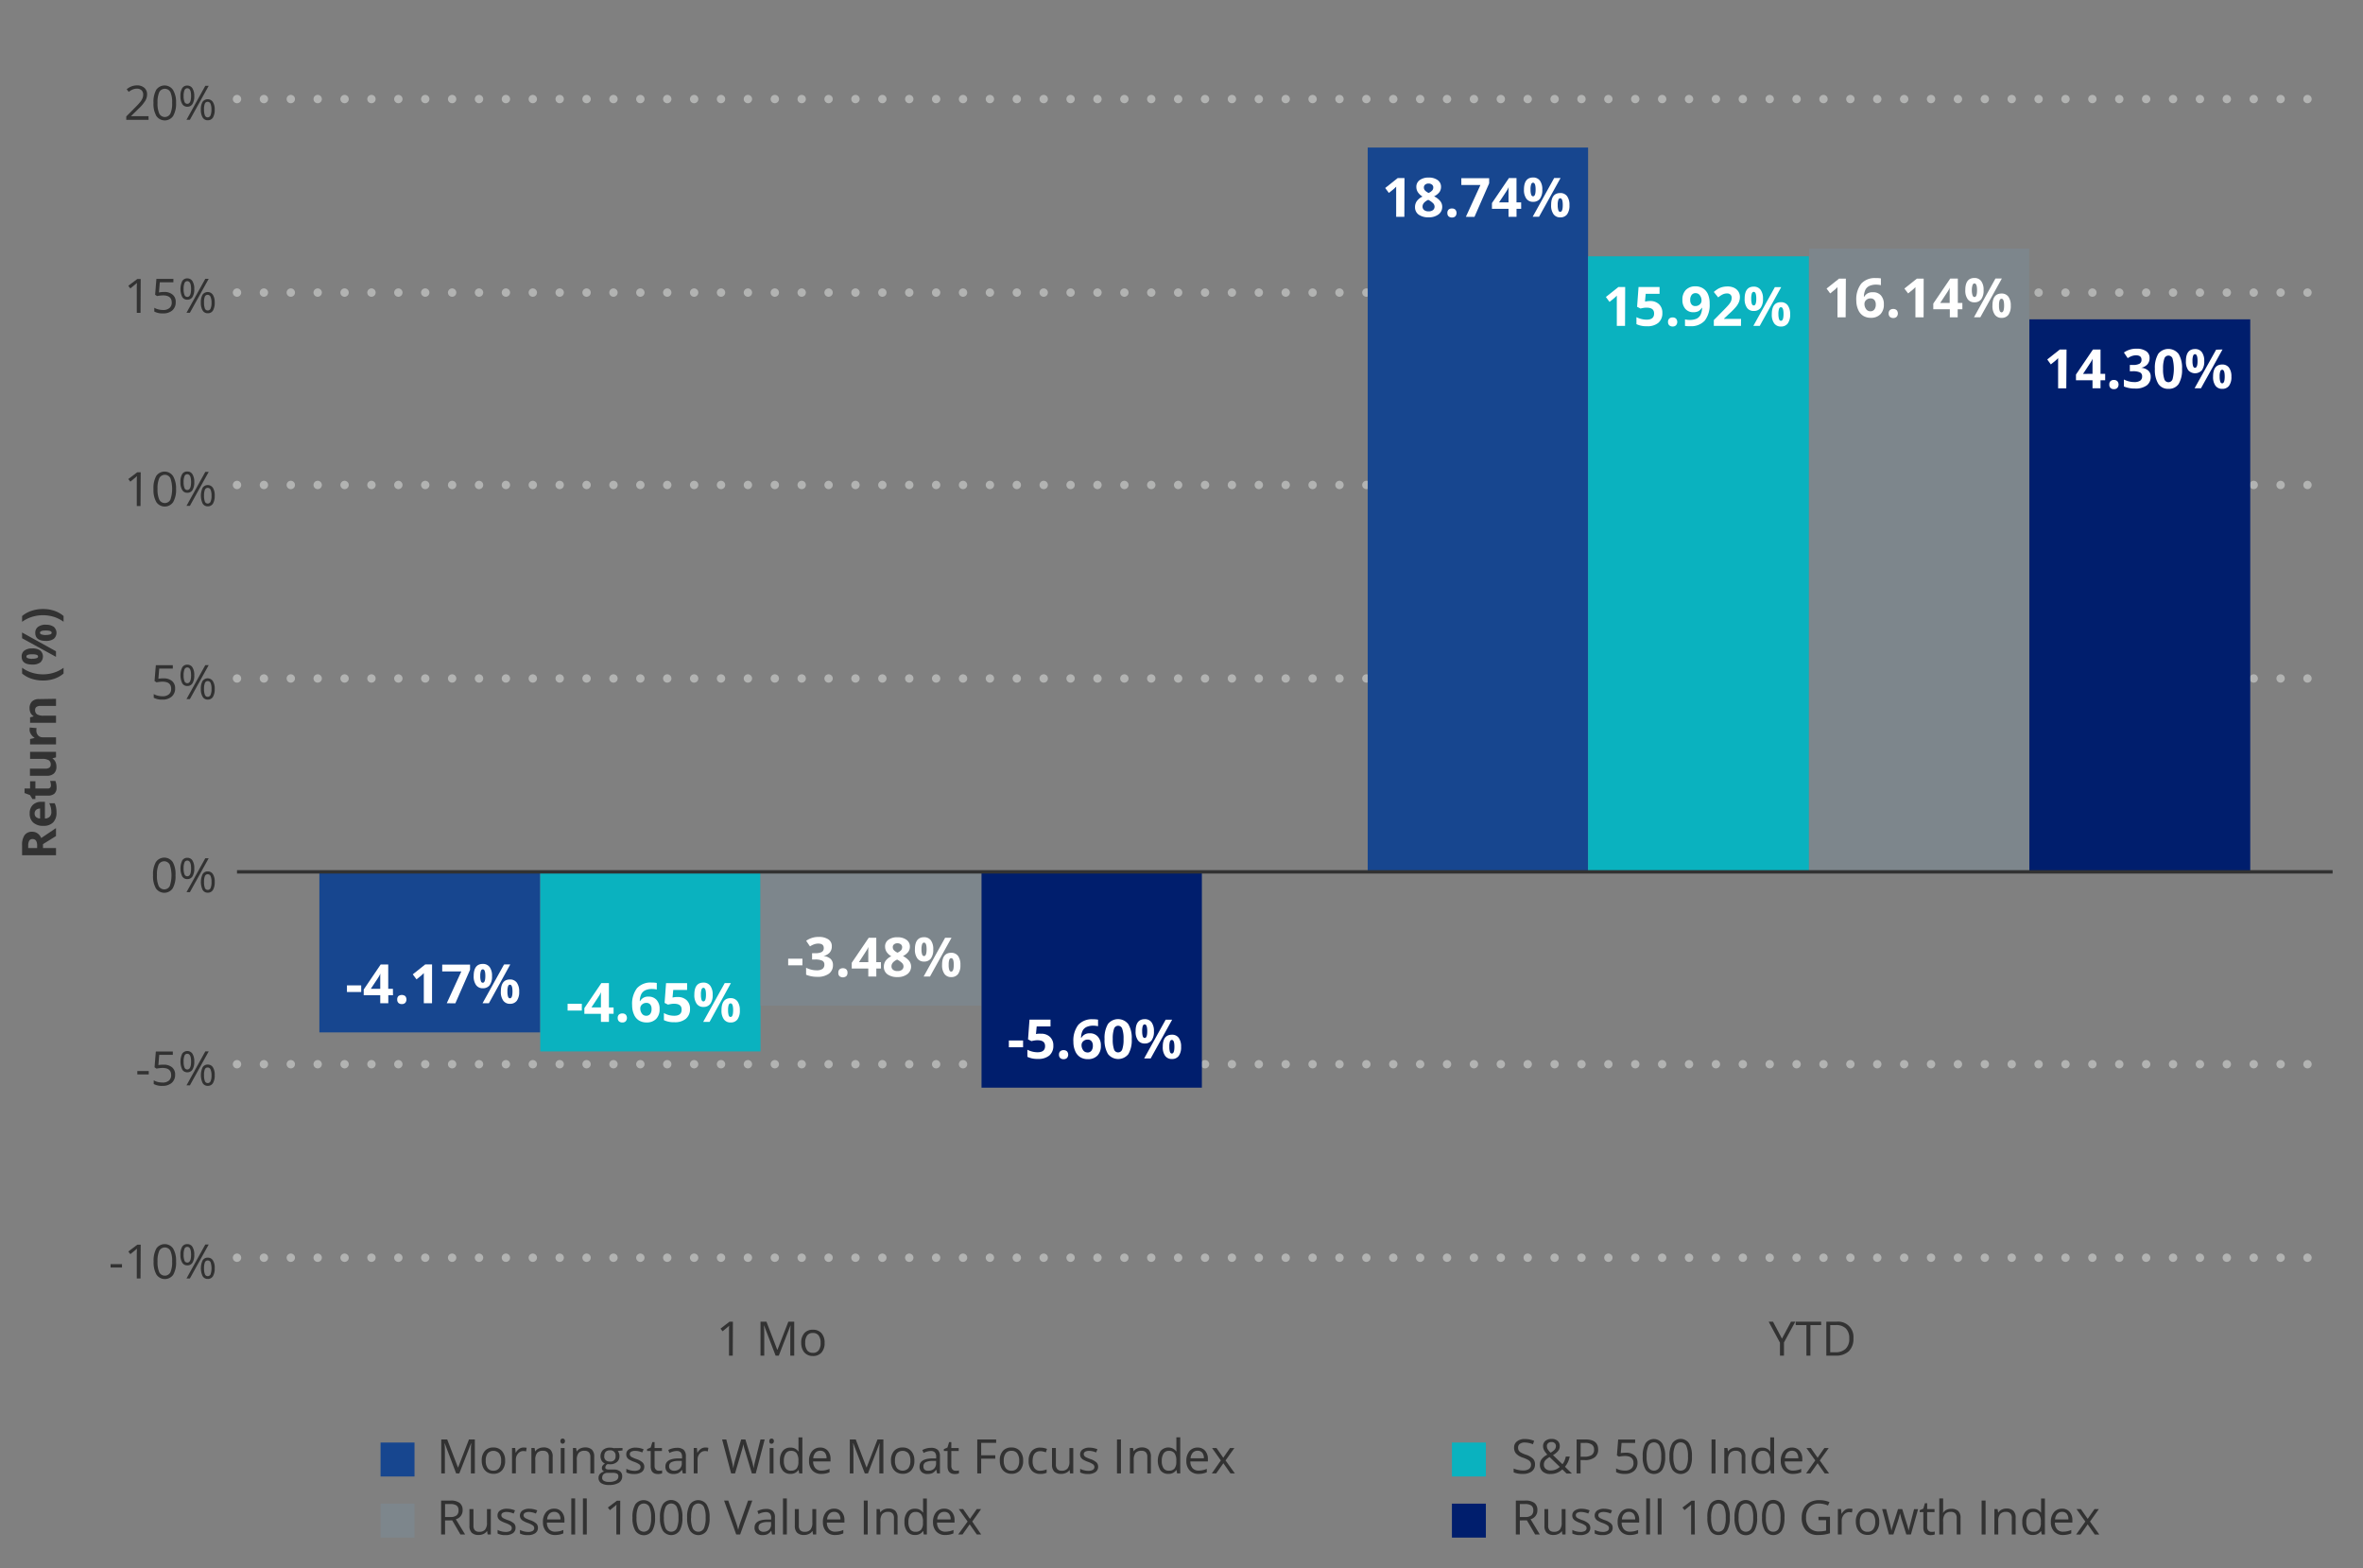
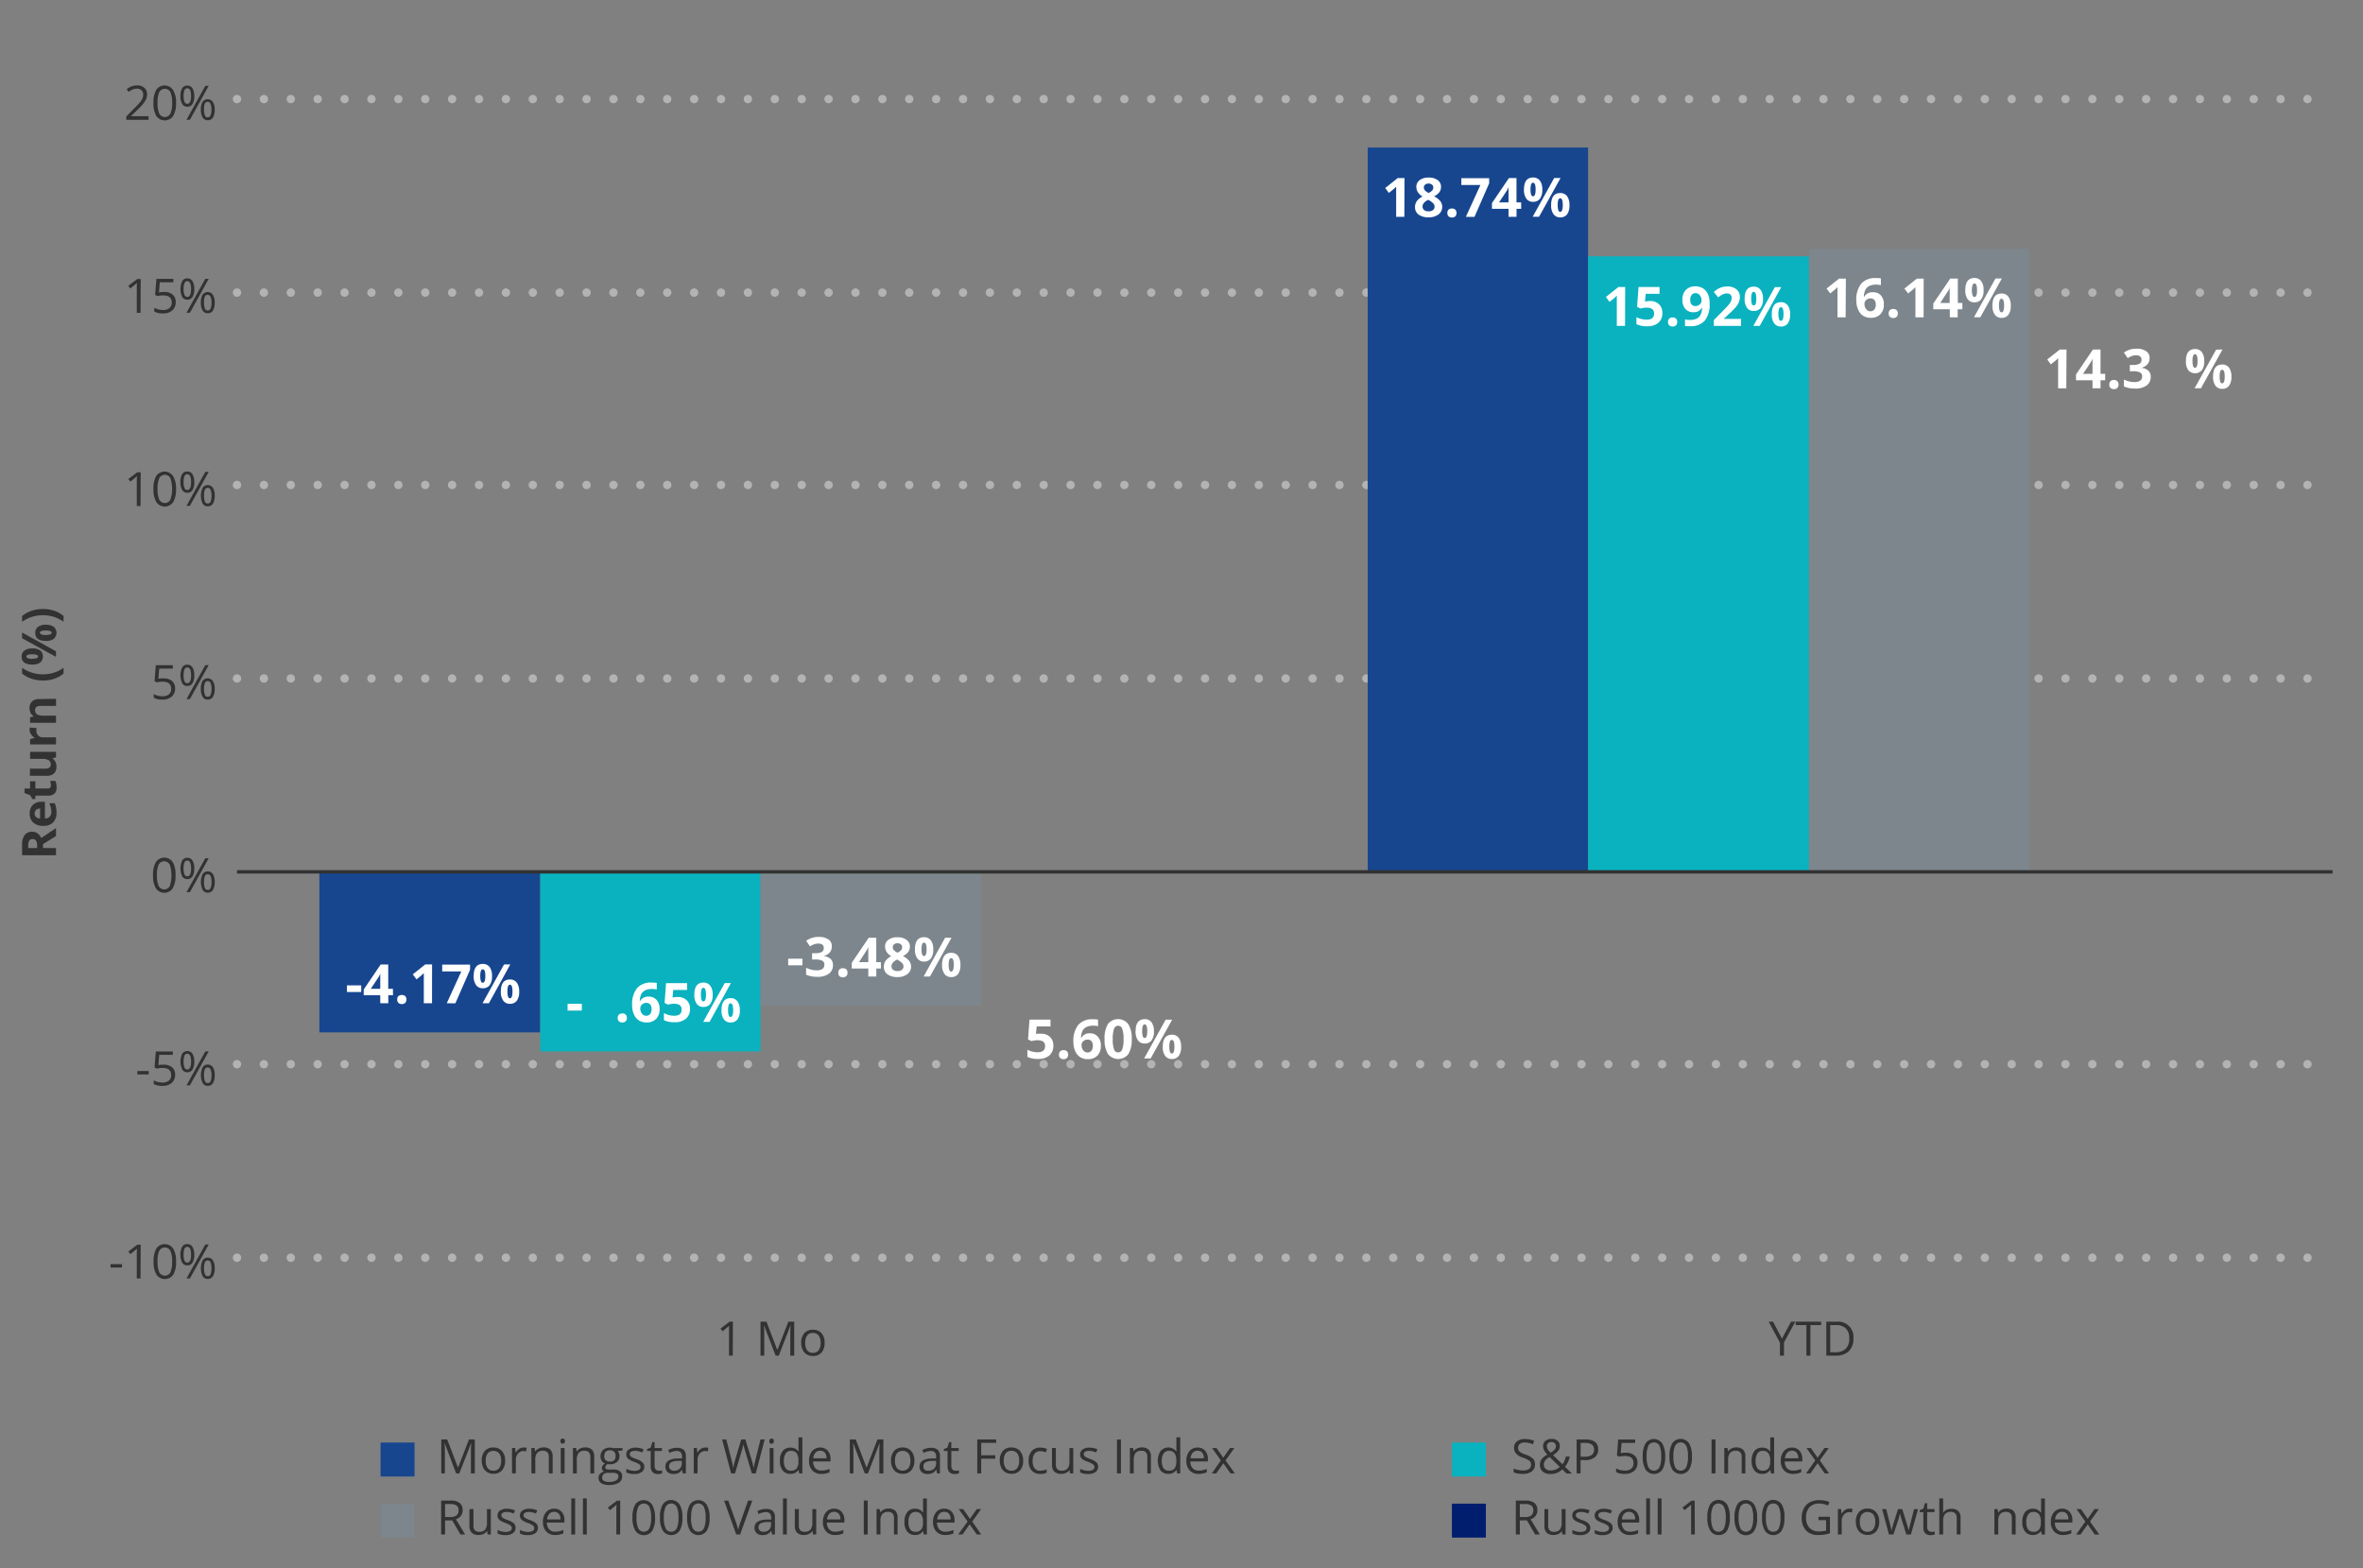
<svg xmlns="http://www.w3.org/2000/svg" width="696" height="462" viewBox="0 0 696 462">
  <rect x="0" y="0" width="696" height="462" fill="#808080" stroke="none" />
  <defs>
    <clipPath id="a">
      <polygon points="69.65 372 688 372 688 28.97 69.65 28.97 69.65 372 69.65 372" fill="none" clip-rule="evenodd" />
    </clipPath>
  </defs>
  <path d="M12.67,249.79H16.5v2.12h-10V249a5,5,0,0,1,.74-3,2.63,2.63,0,0,1,2.25-1,2.68,2.68,0,0,1,1.57.48,3.19,3.19,0,0,1,1.08,1.37l4.35-2.93v2.35l-3.83,2.38Zm-1.73,0v-.68a2.67,2.67,0,0,0-.33-1.49,1.2,1.2,0,0,0-1-.47,1.11,1.11,0,0,0-1,.48,3,3,0,0,0-.3,1.52v.64Z" fill="#323232" />
  <path d="M16.64,239.37a4,4,0,0,1-1,2.89,3.87,3.87,0,0,1-2.89,1,4.24,4.24,0,0,1-3-1,3.43,3.43,0,0,1-1-2.66,3.34,3.34,0,0,1,.93-2.52,3.48,3.48,0,0,1,2.55-.9h1v4.92a2,2,0,0,0,1.39-.52,1.87,1.87,0,0,0,.5-1.38,5.53,5.53,0,0,0-.15-1.31,6,6,0,0,0-.46-1.28H16.1a4.55,4.55,0,0,1,.4,1.16A7.36,7.36,0,0,1,16.64,239.37Zm-6.44.3a1.33,1.33,0,0,0,.42,1,2,2,0,0,0,1.19.43v-2.93a1.74,1.74,0,0,0-1.19.4A1.37,1.37,0,0,0,10.2,239.67Z" fill="#323232" />
  <path d="M15,231.35a4.52,4.52,0,0,0-.24-1.31h1.55a4.74,4.74,0,0,1,.35,1.92,2.32,2.32,0,0,1-.64,1.82,2.74,2.74,0,0,1-1.89.57H10.42v1H9.54l-.7-1.15-1.61-.6v-1.34H8.86v-2.14h1.56v2.14h3.69a.8.8,0,0,0,.65-.25A.92.92,0,0,0,15,231.35Z" fill="#323232" />
  <path d="M16.5,223.08l-1,.28v.11a2.26,2.26,0,0,1,.83.95,3.3,3.3,0,0,1,.29,1.4,2.66,2.66,0,0,1-.72,2,2.9,2.9,0,0,1-2.08.69h-5v-2.09h4.46a2.18,2.18,0,0,0,1.24-.29,1.07,1.07,0,0,0,.42-.94,1.41,1.41,0,0,0-.59-1.26,3.61,3.61,0,0,0-1.94-.39H8.86v-2.09H16.5Z" fill="#323232" />
  <path d="M8.71,215a3.36,3.36,0,0,1,.07-.7l2,.16a2.63,2.63,0,0,0-.07.61,2.18,2.18,0,0,0,.52,1.56,1.85,1.85,0,0,0,1.43.55H16.5v2.09H8.86v-1.58l1.28-.31v-.1a2.88,2.88,0,0,1-1-1A2.38,2.38,0,0,1,8.71,215Z" fill="#323232" />
  <path d="M16.5,205.84v2.09H12a2.1,2.1,0,0,0-1.24.29,1.07,1.07,0,0,0-.42.94,1.41,1.41,0,0,0,.59,1.26,3.61,3.61,0,0,0,1.94.39H16.5v2.09H8.86v-1.6l1-.28v-.11A2.3,2.3,0,0,1,9,210a3.26,3.26,0,0,1-.29-1.39,2.69,2.69,0,0,1,.73-2,2.88,2.88,0,0,1,2.08-.69Z" fill="#323232" />
  <path d="M12.67,200.45a10.66,10.66,0,0,1-3.39-.53,8.2,8.2,0,0,1-2.77-1.53v-1.7a9.86,9.86,0,0,0,2.9,1.45,10.74,10.74,0,0,0,3.24.49,10.35,10.35,0,0,0,3.24-.5,9.79,9.79,0,0,0,2.83-1.43v1.69A8.26,8.26,0,0,1,16,199.93,10.28,10.28,0,0,1,12.67,200.45Z" fill="#323232" />
  <path d="M9.49,191a3.8,3.8,0,0,1,2.36.61,2.35,2.35,0,0,1,0,3.53,3.82,3.82,0,0,1-2.34.61c-2.09,0-3.13-.78-3.13-2.36a2.09,2.09,0,0,1,.81-1.77A3.77,3.77,0,0,1,9.49,191Zm-3-4.7,10,5.54v1.64L6.51,188Zm3,7.73a3.89,3.89,0,0,0,1.3-.16c.28-.1.42-.26.42-.49,0-.44-.57-.66-1.72-.66s-1.71.22-1.71.66c0,.23.14.39.42.49A3.78,3.78,0,0,0,9.5,194.06Zm4-10a3.77,3.77,0,0,1,2.35.61,2.35,2.35,0,0,1,0,3.53,3.78,3.78,0,0,1-2.33.61c-2.08,0-3.12-.78-3.12-2.36a2.09,2.09,0,0,1,.81-1.77A3.76,3.76,0,0,1,13.48,184Zm0,3a3.89,3.89,0,0,0,1.3-.16c.28-.1.43-.26.43-.49,0-.44-.58-.66-1.73-.66s-1.71.22-1.71.66c0,.23.14.39.42.49A3.82,3.82,0,0,0,13.49,187.06Z" fill="#323232" />
  <path d="M12.67,179.39a10.18,10.18,0,0,1,3.35.53,8,8,0,0,1,2.7,1.53v1.69a10.12,10.12,0,0,0-2.82-1.43,10.88,10.88,0,0,0-6.49,0,9.86,9.86,0,0,0-2.9,1.45v-1.7a8.45,8.45,0,0,1,2.78-1.54A10.64,10.64,0,0,1,12.67,179.39Z" fill="#323232" />
  <polygon points="112.09 424.91 122.09 424.91 122.09 434.91 112.09 434.91 112.09 424.91 112.09 424.91" fill="#17468f" fill-rule="evenodd" />
  <path d="M134.35,434,131,425.15h-.06c.07.7.1,1.54.1,2.5V434h-1.07V424h1.75l3.16,8.24h.06l3.19-8.24h1.73v10h-1.16v-6.44c0-.74,0-1.54.1-2.4h-.06L135.29,434Z" fill="#323232" />
  <path d="M148.78,430.26a4.12,4.12,0,0,1-.93,2.86,3.26,3.26,0,0,1-2.55,1,3.4,3.4,0,0,1-1.78-.47,3.12,3.12,0,0,1-1.2-1.36,4.73,4.73,0,0,1-.43-2.06,4.15,4.15,0,0,1,.92-2.86,3.24,3.24,0,0,1,2.54-1,3.17,3.17,0,0,1,2.5,1.05A4.09,4.09,0,0,1,148.78,430.26Zm-5.71,0a3.62,3.62,0,0,0,.57,2.19,2,2,0,0,0,1.69.75,2,2,0,0,0,1.69-.75,3.51,3.51,0,0,0,.58-2.19,3.44,3.44,0,0,0-.58-2.17,2.31,2.31,0,0,0-3.38,0A3.48,3.48,0,0,0,143.07,430.26Z" fill="#323232" />
  <path d="M154.23,426.38a4.74,4.74,0,0,1,.89.08l-.16,1.06a3.71,3.71,0,0,0-.82-.11,2,2,0,0,0-1.55.74,2.7,2.7,0,0,0-.65,1.84v4h-1.13v-7.49h.94l.12,1.39h.06a3.27,3.27,0,0,1,1-1.13A2.27,2.27,0,0,1,154.23,426.38Z" fill="#323232" />
  <path d="M161.65,434v-4.85a1.93,1.93,0,0,0-.42-1.36,1.68,1.68,0,0,0-1.3-.45,2.14,2.14,0,0,0-1.72.63,3.18,3.18,0,0,0-.55,2.1V434h-1.14v-7.49h.93l.18,1h.06a2.24,2.24,0,0,1,1-.85,3.09,3.09,0,0,1,1.4-.31,2.85,2.85,0,0,1,2,.65,2.78,2.78,0,0,1,.69,2.09V434Z" fill="#323232" />
  <path d="M165.06,424.49a.78.78,0,0,1,.19-.57.68.68,0,0,1,.48-.18.66.66,0,0,1,.47.18.71.71,0,0,1,.2.57.74.74,0,0,1-.2.57.67.67,0,0,1-.47.19.69.69,0,0,1-.48-.19A.81.81,0,0,1,165.06,424.49Zm1.23,9.52h-1.13v-7.49h1.13Z" fill="#323232" />
  <path d="M173.88,434v-4.85a1.93,1.93,0,0,0-.42-1.36,1.68,1.68,0,0,0-1.3-.45,2.14,2.14,0,0,0-1.72.63,3.18,3.18,0,0,0-.55,2.1V434h-1.14v-7.49h.93l.18,1h.06a2.3,2.3,0,0,1,1-.85,3.11,3.11,0,0,1,1.41-.31,2.84,2.84,0,0,1,2,.65,2.78,2.78,0,0,1,.69,2.09V434Z" fill="#323232" />
  <path d="M183.35,426.52v.72l-1.38.16a2.62,2.62,0,0,1,.34.63,2.33,2.33,0,0,1,.15.87,2.2,2.2,0,0,1-.75,1.75,3,3,0,0,1-2.07.66,4.23,4.23,0,0,1-.63-.05,1.1,1.1,0,0,0-.72,1,.47.47,0,0,0,.25.45,1.83,1.83,0,0,0,.87.15h1.33a2.94,2.94,0,0,1,1.86.51,1.79,1.79,0,0,1,.66,1.49,2.14,2.14,0,0,1-1,1.9,5.32,5.32,0,0,1-2.91.65,4,4,0,0,1-2.27-.54,1.77,1.77,0,0,1-.79-1.55,1.74,1.74,0,0,1,.43-1.18,2.24,2.24,0,0,1,1.23-.68,1.15,1.15,0,0,1-.48-.4,1.05,1.05,0,0,1-.19-.64,1.15,1.15,0,0,1,.22-.71,2.1,2.1,0,0,1,.69-.6,2,2,0,0,1-.95-.81,2.68,2.68,0,0,1,.37-3.21,3,3,0,0,1,2.09-.67,3.83,3.83,0,0,1,1.06.14Zm-6,8.75a1,1,0,0,0,.51.92,2.81,2.81,0,0,0,1.47.32,4.18,4.18,0,0,0,2.12-.43,1.32,1.32,0,0,0,.68-1.16.9.9,0,0,0-.37-.84,2.88,2.88,0,0,0-1.42-.24H179a1.78,1.78,0,0,0-1.2.37A1.32,1.32,0,0,0,177.38,435.27Zm.61-6.35a1.52,1.52,0,0,0,.45,1.19,1.76,1.76,0,0,0,1.24.4,1.45,1.45,0,0,0,1.66-1.61,1.49,1.49,0,0,0-1.68-1.69,1.67,1.67,0,0,0-1.24.43A1.77,1.77,0,0,0,178,428.92Z" fill="#323232" />
  <path d="M189.77,432a1.88,1.88,0,0,1-.78,1.61,3.66,3.66,0,0,1-2.19.57,4.78,4.78,0,0,1-2.32-.47v-1.06a5,5,0,0,0,1.15.43,4.67,4.67,0,0,0,1.2.16,2.68,2.68,0,0,0,1.36-.28.94.94,0,0,0,.48-.87.93.93,0,0,0-.38-.75,6,6,0,0,0-1.48-.73,8.29,8.29,0,0,1-1.48-.68,1.89,1.89,0,0,1-.66-.66,1.76,1.76,0,0,1-.21-.88,1.67,1.67,0,0,1,.74-1.45,3.5,3.5,0,0,1,2-.53,6.13,6.13,0,0,1,2.37.49l-.4.93a5.51,5.51,0,0,0-2.05-.47,2.4,2.4,0,0,0-1.21.25.78.78,0,0,0-.41.7.85.85,0,0,0,.15.51,1.48,1.48,0,0,0,.49.41,10.8,10.8,0,0,0,1.32.55,4.93,4.93,0,0,1,1.8,1A1.74,1.74,0,0,1,189.77,432Z" fill="#323232" />
  <path d="M194,433.21a3.69,3.69,0,0,0,.58,0,2.44,2.44,0,0,0,.44-.1v.87a2,2,0,0,1-.54.15,3.93,3.93,0,0,1-.65.06c-1.45,0-2.17-.77-2.17-2.29V427.4h-1.07v-.55l1.07-.47.48-1.6h.66v1.74h2.17v.88h-2.17v4.41a1.49,1.49,0,0,0,.32,1A1.1,1.1,0,0,0,194,433.21Z" fill="#323232" />
  <path d="M201.11,434l-.23-1.07h0a3.29,3.29,0,0,1-1.12,1,3.53,3.53,0,0,1-1.39.25,2.47,2.47,0,0,1-1.75-.58,2.08,2.08,0,0,1-.63-1.63c0-1.51,1.21-2.31,3.63-2.38l1.27,0v-.47a1.92,1.92,0,0,0-.38-1.3,1.56,1.56,0,0,0-1.21-.42,4.85,4.85,0,0,0-2.12.58l-.35-.87a5.16,5.16,0,0,1,1.21-.47,5,5,0,0,1,1.33-.17,2.82,2.82,0,0,1,2,.59,2.49,2.49,0,0,1,.65,1.91V434Zm-2.57-.8a2.31,2.31,0,0,0,1.67-.58,2.17,2.17,0,0,0,.6-1.63v-.67l-1.13,0a4.31,4.31,0,0,0-2,.42,1.27,1.27,0,0,0-.6,1.16,1.16,1.16,0,0,0,.37.94A1.58,1.58,0,0,0,198.54,433.21Z" fill="#323232" />
  <path d="M207.75,426.38a4.74,4.74,0,0,1,.89.08l-.16,1.06a3.79,3.79,0,0,0-.82-.11,2,2,0,0,0-1.55.74,2.7,2.7,0,0,0-.65,1.84v4h-1.13v-7.49h.93l.13,1.39h.06a3.27,3.27,0,0,1,1-1.13A2.24,2.24,0,0,1,207.75,426.38Z" fill="#323232" />
  <path d="M222.6,434h-1.15l-2-6.69c-.1-.3-.21-.67-.33-1.12a6.49,6.49,0,0,1-.18-.82,15.23,15.23,0,0,1-.48,2L216.5,434h-1.15l-2.66-10h1.23l1.58,6.17a22.89,22.89,0,0,1,.48,2.35,17,17,0,0,1,.54-2.45l1.79-6.07h1.23l1.88,6.13a18,18,0,0,1,.56,2.39,21.35,21.35,0,0,1,.49-2.36L224,424h1.23Z" fill="#323232" />
  <path d="M226.6,424.49a.74.74,0,0,1,.19-.57.68.68,0,0,1,.48-.18.67.67,0,0,1,.47.18.74.74,0,0,1,.2.57.77.77,0,0,1-.2.57.69.69,0,0,1-1,0A.77.77,0,0,1,226.6,424.49Zm1.23,9.52H226.7v-7.49h1.13Z" fill="#323232" />
  <path d="M235.22,433h-.06a2.65,2.65,0,0,1-2.35,1.14,2.77,2.77,0,0,1-2.28-1,4.38,4.38,0,0,1-.82-2.85,4.47,4.47,0,0,1,.82-2.88,2.75,2.75,0,0,1,2.28-1,2.72,2.72,0,0,1,2.34,1.11h.09l-.05-.54,0-.53v-3.05h1.14V434h-.93Zm-2.26.19a2,2,0,0,0,1.68-.64,3.18,3.18,0,0,0,.52-2v-.23a3.73,3.73,0,0,0-.53-2.28,2,2,0,0,0-1.69-.68,1.75,1.75,0,0,0-1.53.78,3.87,3.87,0,0,0-.53,2.19,3.71,3.71,0,0,0,.53,2.17A1.81,1.81,0,0,0,233,433.2Z" fill="#323232" />
  <path d="M241.91,434.15a3.45,3.45,0,0,1-2.62-1,3.94,3.94,0,0,1-1-2.81,4.37,4.37,0,0,1,.89-2.88,3,3,0,0,1,2.4-1.07,2.83,2.83,0,0,1,2.23.93,3.58,3.58,0,0,1,.82,2.44v.72H239.5a3,3,0,0,0,.67,2,2.3,2.3,0,0,0,1.78.69,5.94,5.94,0,0,0,2.39-.51v1a5.3,5.3,0,0,1-1.13.37A6.06,6.06,0,0,1,241.91,434.15Zm-.31-6.82a1.87,1.87,0,0,0-1.44.59,2.78,2.78,0,0,0-.63,1.63h3.92a2.5,2.5,0,0,0-.48-1.65A1.68,1.68,0,0,0,241.6,427.33Z" fill="#323232" />
  <path d="M254.72,434l-3.39-8.86h-.06c.07.7.1,1.54.1,2.5V434H250.3V424h1.75l3.16,8.24h.06l3.19-8.24h1.73v10H259v-6.44c0-.74,0-1.54.1-2.4h-.06L255.66,434Z" fill="#323232" />
  <path d="M269.32,430.26a4.12,4.12,0,0,1-.93,2.86,3.26,3.26,0,0,1-2.55,1,3.4,3.4,0,0,1-1.78-.47,3.12,3.12,0,0,1-1.2-1.36,4.6,4.6,0,0,1-.43-2.06,4.15,4.15,0,0,1,.92-2.86,3.24,3.24,0,0,1,2.54-1,3.17,3.17,0,0,1,2.5,1.05A4.09,4.09,0,0,1,269.32,430.26Zm-5.71,0a3.62,3.62,0,0,0,.57,2.19,2.28,2.28,0,0,0,3.38,0,3.51,3.51,0,0,0,.58-2.19,3.44,3.44,0,0,0-.58-2.17,2.32,2.32,0,0,0-3.39,0A3.55,3.55,0,0,0,263.61,430.26Z" fill="#323232" />
  <path d="M276,434l-.22-1.07h-.06a3.18,3.18,0,0,1-1.11,1,3.56,3.56,0,0,1-1.39.25,2.47,2.47,0,0,1-1.75-.58,2.08,2.08,0,0,1-.63-1.63c0-1.51,1.21-2.31,3.63-2.38l1.27,0v-.47a1.92,1.92,0,0,0-.38-1.3,1.57,1.57,0,0,0-1.22-.42,4.81,4.81,0,0,0-2.11.58l-.35-.87a5.16,5.16,0,0,1,1.21-.47,5,5,0,0,1,1.32-.17,2.84,2.84,0,0,1,2,.59,2.49,2.49,0,0,1,.64,1.91V434Zm-2.56-.8a2.31,2.31,0,0,0,1.67-.58,2.17,2.17,0,0,0,.6-1.63v-.67l-1.13,0a4.36,4.36,0,0,0-2,.42A1.27,1.27,0,0,0,272,432a1.16,1.16,0,0,0,.37.94A1.56,1.56,0,0,0,273.39,433.21Z" fill="#323232" />
  <path d="M281.43,433.21a3.69,3.69,0,0,0,.58,0,2.66,2.66,0,0,0,.44-.1v.87a2,2,0,0,1-.54.15,4,4,0,0,1-.65.06c-1.45,0-2.17-.77-2.17-2.29V427.4H278v-.55l1.07-.47.48-1.6h.65v1.74h2.18v.88h-2.18v4.41a1.54,1.54,0,0,0,.32,1A1.14,1.14,0,0,0,281.43,433.21Z" fill="#323232" />
  <path d="M289,434h-1.16V424h5.57v1H289v3.66h4.15v1H289Z" fill="#323232" />
  <path d="M301.36,430.26a4.16,4.16,0,0,1-.92,2.86,3.28,3.28,0,0,1-2.55,1,3.38,3.38,0,0,1-1.78-.47,3.15,3.15,0,0,1-1.21-1.36,4.74,4.74,0,0,1-.42-2.06,4.14,4.14,0,0,1,.91-2.86,3.25,3.25,0,0,1,2.55-1,3.17,3.17,0,0,1,2.5,1.05A4.14,4.14,0,0,1,301.36,430.26Zm-5.71,0a3.61,3.61,0,0,0,.58,2.19,2,2,0,0,0,1.69.75,2,2,0,0,0,1.69-.75,3.57,3.57,0,0,0,.58-2.19,3.51,3.51,0,0,0-.58-2.17,2,2,0,0,0-1.71-.74,2,2,0,0,0-1.68.73A3.48,3.48,0,0,0,295.65,430.26Z" fill="#323232" />
  <path d="M306.39,434.15a3.21,3.21,0,0,1-2.52-1,4.12,4.12,0,0,1-.89-2.84,4.25,4.25,0,0,1,.9-2.9,3.26,3.26,0,0,1,2.58-1,5,5,0,0,1,1.08.12,3.88,3.88,0,0,1,.85.27l-.35,1a4.64,4.64,0,0,0-.82-.25,3.4,3.4,0,0,0-.78-.1c-1.53,0-2.29,1-2.29,2.91a3.48,3.48,0,0,0,.56,2.12,1.94,1.94,0,0,0,1.65.74,5.07,5.07,0,0,0,1.92-.41v1A4.07,4.07,0,0,1,306.39,434.15Z" fill="#323232" />
  <path d="M311,426.52v4.86a2,2,0,0,0,.42,1.37,1.69,1.69,0,0,0,1.3.45,2.12,2.12,0,0,0,1.72-.65,3.15,3.15,0,0,0,.55-2.09v-3.94h1.13V434h-.94l-.16-1H315a2.21,2.21,0,0,1-1,.84,3.18,3.18,0,0,1-1.41.3,2.9,2.9,0,0,1-2.05-.65,2.8,2.8,0,0,1-.68-2.08v-4.9Z" fill="#323232" />
  <path d="M323.44,432a1.88,1.88,0,0,1-.78,1.61,3.64,3.64,0,0,1-2.18.57,4.83,4.83,0,0,1-2.33-.47v-1.06a5,5,0,0,0,1.16.43,4.59,4.59,0,0,0,1.19.16,2.69,2.69,0,0,0,1.37-.28.94.94,0,0,0,.48-.87,1,1,0,0,0-.38-.75,6.2,6.2,0,0,0-1.48-.73,8.47,8.47,0,0,1-1.49-.68,1.94,1.94,0,0,1-.65-.66,1.81,1.81,0,0,1,.53-2.33,3.46,3.46,0,0,1,2-.53,6.17,6.17,0,0,1,2.37.49l-.41.93a5.42,5.42,0,0,0-2-.47,2.44,2.44,0,0,0-1.22.25.83.83,0,0,0-.25,1.21,1.38,1.38,0,0,0,.49.41,11.18,11.18,0,0,0,1.31.55,4.93,4.93,0,0,1,1.8,1A1.7,1.7,0,0,1,323.44,432Z" fill="#323232" />
  <path d="M329,434V424h1.16v10Z" fill="#323232" />
  <path d="M337.93,434v-4.85a1.93,1.93,0,0,0-.42-1.36,1.7,1.7,0,0,0-1.31-.45,2.17,2.17,0,0,0-1.72.63,3.24,3.24,0,0,0-.55,2.1V434H332.8v-7.49h.92l.19,1h0a2.26,2.26,0,0,1,1-.85,3.09,3.09,0,0,1,1.4-.31,2.89,2.89,0,0,1,2,.65,2.82,2.82,0,0,1,.68,2.09V434Z" fill="#323232" />
  <path d="M346.53,433h-.06a2.65,2.65,0,0,1-2.35,1.14,2.8,2.8,0,0,1-2.29-1,5.44,5.44,0,0,1,0-5.73,3,3,0,0,1,4.62.08h.09l-.05-.54,0-.53v-3.05h1.14V434h-.93Zm-2.27.19a2,2,0,0,0,1.69-.64,3.18,3.18,0,0,0,.52-2v-.23a3.73,3.73,0,0,0-.53-2.28,2,2,0,0,0-1.69-.68,1.75,1.75,0,0,0-1.53.78,3.87,3.87,0,0,0-.53,2.19,3.71,3.71,0,0,0,.53,2.17A1.8,1.8,0,0,0,344.26,433.2Z" fill="#323232" />
  <path d="M353.05,434.15a3.46,3.46,0,0,1-2.62-1,3.94,3.94,0,0,1-1-2.81,4.37,4.37,0,0,1,.89-2.88,3,3,0,0,1,2.4-1.07,2.83,2.83,0,0,1,2.23.93,3.58,3.58,0,0,1,.82,2.44v.72h-5.16a2.94,2.94,0,0,0,.66,2,2.3,2.3,0,0,0,1.78.69,6,6,0,0,0,2.4-.51v1a5.37,5.37,0,0,1-1.14.37A6.06,6.06,0,0,1,353.05,434.15Zm-.3-6.82a1.84,1.84,0,0,0-1.44.59,2.72,2.72,0,0,0-.64,1.63h3.92a2.5,2.5,0,0,0-.48-1.65A1.68,1.68,0,0,0,352.75,427.33Z" fill="#323232" />
  <path d="M359.59,430.18,357,426.52h1.3l2,2.87,2-2.87h1.28l-2.61,3.66,2.75,3.83h-1.29l-2.1-3-2.12,3h-1.28Z" fill="#323232" />
  <polygon points="427.65 424.91 437.65 424.91 437.65 434.91 427.65 434.91 427.65 424.91 427.65 424.91" fill="#0ab2bf" fill-rule="evenodd" />
  <path d="M452.12,431.35a2.47,2.47,0,0,1-.95,2.06,4.18,4.18,0,0,1-2.6.74,6.61,6.61,0,0,1-2.74-.46v-1.12a7.76,7.76,0,0,0,1.34.41,7.19,7.19,0,0,0,1.44.15,2.93,2.93,0,0,0,1.75-.44,1.47,1.47,0,0,0,.59-1.23,1.55,1.55,0,0,0-.21-.85,2,2,0,0,0-.7-.61,9.52,9.52,0,0,0-1.48-.64,4.71,4.71,0,0,1-2-1.18,2.61,2.61,0,0,1-.6-1.78,2.21,2.21,0,0,1,.87-1.84,3.6,3.6,0,0,1,2.3-.69,6.84,6.84,0,0,1,2.74.55l-.36,1a6.35,6.35,0,0,0-2.41-.52,2.3,2.3,0,0,0-1.44.4,1.29,1.29,0,0,0-.52,1.1,1.65,1.65,0,0,0,.19.85,1.84,1.84,0,0,0,.65.61,8.17,8.17,0,0,0,1.39.61,5.5,5.5,0,0,1,2.16,1.2A2.35,2.35,0,0,1,452.12,431.35Z" fill="#323232" />
  <path d="M453.57,431.42a2.65,2.65,0,0,1,.47-1.57,5.1,5.1,0,0,1,1.71-1.38,8,8,0,0,1-.79-1,3.12,3.12,0,0,1-.33-.69,2.21,2.21,0,0,1-.13-.76,2,2,0,0,1,.67-1.6,2.8,2.8,0,0,1,1.87-.57,2.5,2.5,0,0,1,1.74.57,2,2,0,0,1,.64,1.59,2.19,2.19,0,0,1-.47,1.35,5.27,5.27,0,0,1-1.53,1.25l2.78,2.68a3.48,3.48,0,0,0,.61-1,9.22,9.22,0,0,0,.39-1.25h1.14a6.43,6.43,0,0,1-1.4,3l2.05,2h-1.57l-1.26-1.22a4.88,4.88,0,0,1-3.5,1.36,3.27,3.27,0,0,1-2.28-.73A2.54,2.54,0,0,1,453.57,431.42Zm3.11,1.71a3.8,3.8,0,0,0,2.74-1.05l-3-2.9a6,6,0,0,0-1.07.77,2,2,0,0,0-.47.65,2,2,0,0,0-.15.79,1.61,1.61,0,0,0,.53,1.27A2.07,2.07,0,0,0,456.68,433.13ZM455.62,426a1.79,1.79,0,0,0,.25.89,5,5,0,0,0,.84,1,4.4,4.4,0,0,0,1.23-.94,1.57,1.57,0,0,0,.34-1,1.1,1.1,0,0,0-.35-.86,1.31,1.31,0,0,0-.94-.33,1.53,1.53,0,0,0-1,.32A1.13,1.13,0,0,0,455.62,426Z" fill="#323232" />
  <path d="M470.72,426.93a2.78,2.78,0,0,1-1,2.33,4.66,4.66,0,0,1-3,.82h-1.18V434h-1.16V424H467C469.48,424,470.72,425,470.72,426.93Zm-5.17,2.15h1.05a3.81,3.81,0,0,0,2.23-.5,1.83,1.83,0,0,0,.69-1.6,1.72,1.72,0,0,0-.65-1.47,3.34,3.34,0,0,0-2-.49h-1.3Z" fill="#323232" />
  <path d="M478.92,427.91a3.67,3.67,0,0,1,2.48.78,2.7,2.7,0,0,1,.91,2.14,3.1,3.1,0,0,1-1,2.44,4,4,0,0,1-2.73.88,5,5,0,0,1-2.57-.54v-1.1a3.84,3.84,0,0,0,1.19.49,6.16,6.16,0,0,0,1.4.17,2.8,2.8,0,0,0,1.87-.57,2,2,0,0,0,.66-1.64c0-1.39-.85-2.09-2.56-2.09a10.6,10.6,0,0,0-1.74.2l-.58-.38.37-4.67h5v1h-4l-.25,3A8.35,8.35,0,0,1,478.92,427.91Z" fill="#323232" />
  <path d="M490.46,429a7.24,7.24,0,0,1-.82,3.87,3,3,0,0,1-4.95,0,7.15,7.15,0,0,1-.84-3.84,7.25,7.25,0,0,1,.82-3.88,3,3,0,0,1,4.95.06A7.14,7.14,0,0,1,490.46,429ZM485,429a7.41,7.41,0,0,0,.51,3.18,1.84,1.84,0,0,0,3.28,0,7.34,7.34,0,0,0,.51-3.16,7.26,7.26,0,0,0-.51-3.15,1.84,1.84,0,0,0-3.28,0A7.33,7.33,0,0,0,485,429Z" fill="#323232" />
  <path d="M498.34,429a7.24,7.24,0,0,1-.82,3.87,3,3,0,0,1-4.95,0,7.15,7.15,0,0,1-.84-3.84,7.36,7.36,0,0,1,.81-3.88,3,3,0,0,1,5,.06A7.14,7.14,0,0,1,498.34,429Zm-5.46,0a7.41,7.41,0,0,0,.51,3.18,1.84,1.84,0,0,0,3.28,0,7.34,7.34,0,0,0,.51-3.16,7.26,7.26,0,0,0-.51-3.15,1.84,1.84,0,0,0-3.28,0A7.33,7.33,0,0,0,492.88,429Z" fill="#323232" />
  <path d="M504.12,434V424h1.16v10Z" fill="#323232" />
  <path d="M513,434v-4.85a1.93,1.93,0,0,0-.42-1.36,1.7,1.7,0,0,0-1.31-.45,2.16,2.16,0,0,0-1.72.63,3.24,3.24,0,0,0-.55,2.1V434h-1.13v-7.49h.92l.19,1H509a2.26,2.26,0,0,1,1-.85,3.09,3.09,0,0,1,1.4-.31,2.89,2.89,0,0,1,2,.65,2.82,2.82,0,0,1,.68,2.09V434Z" fill="#323232" />
  <path d="M521.45,433h-.07a2.65,2.65,0,0,1-2.35,1.14,2.77,2.77,0,0,1-2.28-1,4.38,4.38,0,0,1-.82-2.85,4.47,4.47,0,0,1,.82-2.88,2.75,2.75,0,0,1,2.28-1,2.72,2.72,0,0,1,2.34,1.11h.09l-.05-.54,0-.53v-3.05h1.14V434h-.92Zm-2.27.19a2,2,0,0,0,1.68-.64,3.18,3.18,0,0,0,.52-2v-.23a3.73,3.73,0,0,0-.53-2.28,2,2,0,0,0-1.69-.68,1.75,1.75,0,0,0-1.53.78,3.87,3.87,0,0,0-.53,2.19,3.71,3.71,0,0,0,.53,2.17A1.81,1.81,0,0,0,519.18,433.2Z" fill="#323232" />
  <path d="M528.13,434.15a3.45,3.45,0,0,1-2.62-1,3.94,3.94,0,0,1-1-2.81,4.37,4.37,0,0,1,.89-2.88,3,3,0,0,1,2.4-1.07,2.83,2.83,0,0,1,2.23.93,3.58,3.58,0,0,1,.82,2.44v.72h-5.16a2.94,2.94,0,0,0,.66,2,2.3,2.3,0,0,0,1.78.69,6,6,0,0,0,2.4-.51v1a5.37,5.37,0,0,1-1.14.37A6.06,6.06,0,0,1,528.13,434.15Zm-.31-6.82a1.87,1.87,0,0,0-1.44.59,2.78,2.78,0,0,0-.63,1.63h3.92a2.5,2.5,0,0,0-.48-1.65A1.68,1.68,0,0,0,527.82,427.33Z" fill="#323232" />
  <path d="M534.67,430.18l-2.61-3.66h1.3l2,2.87,2-2.87h1.28L536,430.18l2.74,3.83h-1.28l-2.1-3-2.12,3h-1.28Z" fill="#323232" />
  <polygon points="112.09 442.91 122.09 442.91 122.09 452.91 112.09 452.91 112.09 442.91 112.09 442.91" fill="#7d868c" fill-rule="evenodd" />
  <path d="M131.09,447.85V452h-1.16V442h2.74a4.29,4.29,0,0,1,2.71.7,2.55,2.55,0,0,1,.88,2.12,2.66,2.66,0,0,1-2,2.68L137,452h-1.38l-2.42-4.16Zm0-1h1.59a2.82,2.82,0,0,0,1.81-.49,1.84,1.84,0,0,0,.57-1.47,1.69,1.69,0,0,0-.58-1.43,3.22,3.22,0,0,0-1.88-.43h-1.51Z" fill="#323232" />
  <path d="M139.45,444.52v4.86a2,2,0,0,0,.41,1.37,1.72,1.72,0,0,0,1.31.45,2.13,2.13,0,0,0,1.72-.65,3.21,3.21,0,0,0,.54-2.09v-3.94h1.14V452h-.94l-.16-1h-.06a2.27,2.27,0,0,1-1,.84,3.21,3.21,0,0,1-1.41.3,2.88,2.88,0,0,1-2.05-.65,2.8,2.8,0,0,1-.68-2.08v-4.9Z" fill="#323232" />
  <path d="M151.85,450a1.88,1.88,0,0,1-.78,1.61,3.66,3.66,0,0,1-2.19.57,4.78,4.78,0,0,1-2.32-.47v-1.06a4.87,4.87,0,0,0,1.16.43,4.59,4.59,0,0,0,1.19.16,2.72,2.72,0,0,0,1.37-.28,1,1,0,0,0,.09-1.62,6.07,6.07,0,0,0-1.47-.73,8.13,8.13,0,0,1-1.49-.68,2.08,2.08,0,0,1-.66-.66,1.76,1.76,0,0,1-.21-.88,1.7,1.7,0,0,1,.74-1.45,3.51,3.51,0,0,1,2.05-.53,6.12,6.12,0,0,1,2.36.49l-.4.93a5.47,5.47,0,0,0-2-.47,2.43,2.43,0,0,0-1.21.25.78.78,0,0,0-.41.7.85.85,0,0,0,.15.51,1.43,1.43,0,0,0,.5.41,9.8,9.8,0,0,0,1.31.55,4.93,4.93,0,0,1,1.8,1A1.74,1.74,0,0,1,151.85,450Z" fill="#323232" />
  <path d="M158.44,450a1.88,1.88,0,0,1-.78,1.61,3.62,3.62,0,0,1-2.18.57,4.83,4.83,0,0,1-2.33-.47v-1.06a5,5,0,0,0,1.16.43,4.59,4.59,0,0,0,1.19.16,2.69,2.69,0,0,0,1.37-.28.94.94,0,0,0,.48-.87,1,1,0,0,0-.38-.75,6.2,6.2,0,0,0-1.48-.73,8.47,8.47,0,0,1-1.49-.68,1.94,1.94,0,0,1-.65-.66,1.81,1.81,0,0,1,.53-2.33,3.46,3.46,0,0,1,2-.53,6.13,6.13,0,0,1,2.37.49l-.41.93a5.42,5.42,0,0,0-2-.47,2.47,2.47,0,0,0-1.22.25.83.83,0,0,0-.25,1.21,1.38,1.38,0,0,0,.49.41,11.18,11.18,0,0,0,1.31.55,5.08,5.08,0,0,1,1.81,1A1.73,1.73,0,0,1,158.44,450Z" fill="#323232" />
  <path d="M163.54,452.15a3.45,3.45,0,0,1-2.62-1,3.94,3.94,0,0,1-1-2.81,4.31,4.31,0,0,1,.89-2.88,3,3,0,0,1,2.39-1.07,2.81,2.81,0,0,1,2.23.93,3.53,3.53,0,0,1,.82,2.44v.72h-5.16a2.94,2.94,0,0,0,.67,2,2.28,2.28,0,0,0,1.78.69,6,6,0,0,0,2.39-.51v1a5.2,5.2,0,0,1-1.14.37A6,6,0,0,1,163.54,452.15Zm-.31-6.82a1.87,1.87,0,0,0-1.44.59,2.66,2.66,0,0,0-.63,1.63h3.92a2.5,2.5,0,0,0-.48-1.65A1.7,1.7,0,0,0,163.23,445.33Z" fill="#323232" />
  <path d="M169.4,452h-1.13V441.37h1.13Z" fill="#323232" />
  <path d="M172.83,452H171.7V441.37h1.13Z" fill="#323232" />
  <path d="M182.65,452h-1.11v-7.12c0-.59,0-1.16.05-1.68l-.32.3c-.12.1-.66.55-1.63,1.33l-.6-.78,2.65-2h1Z" fill="#323232" />
  <path d="M192.94,447a7.34,7.34,0,0,1-.81,3.87,3,3,0,0,1-5,0,7.15,7.15,0,0,1-.84-3.84,7.35,7.35,0,0,1,.82-3.88,3,3,0,0,1,4.95.06A7.14,7.14,0,0,1,192.94,447Zm-5.46,0a7.23,7.23,0,0,0,.52,3.18,1.84,1.84,0,0,0,3.27,0,7.34,7.34,0,0,0,.51-3.16,7.26,7.26,0,0,0-.51-3.15,1.84,1.84,0,0,0-3.27,0A7.15,7.15,0,0,0,187.48,447Z" fill="#323232" />
  <path d="M201,447a7.24,7.24,0,0,1-.82,3.87,3,3,0,0,1-4.95,0,7.15,7.15,0,0,1-.84-3.84,7.36,7.36,0,0,1,.81-3.88,3,3,0,0,1,5,.06A7.14,7.14,0,0,1,201,447Zm-5.46,0a7.41,7.41,0,0,0,.51,3.18,1.84,1.84,0,0,0,3.28,0,7.34,7.34,0,0,0,.51-3.16,7.26,7.26,0,0,0-.51-3.15,1.84,1.84,0,0,0-3.28,0A7.33,7.33,0,0,0,195.53,447Z" fill="#323232" />
  <path d="M209,447a7.24,7.24,0,0,1-.82,3.87,3,3,0,0,1-4.95,0,7.15,7.15,0,0,1-.84-3.84,7.36,7.36,0,0,1,.81-3.88,3,3,0,0,1,4.95.06A7,7,0,0,1,209,447Zm-5.46,0a7.41,7.41,0,0,0,.51,3.18,1.84,1.84,0,0,0,3.28,0,7.34,7.34,0,0,0,.51-3.16,7.26,7.26,0,0,0-.51-3.15,1.84,1.84,0,0,0-3.28,0A7.33,7.33,0,0,0,203.58,447Z" fill="#323232" />
  <path d="M220.34,442h1.25L218,452h-1.15l-3.58-10h1.23l2.3,6.46a20.73,20.73,0,0,1,.63,2.17,16.72,16.72,0,0,1,.64-2.21Z" fill="#323232" />
  <path d="M227.4,452l-.22-1.07h-.06a3.11,3.11,0,0,1-1.12,1,3.49,3.49,0,0,1-1.39.25,2.46,2.46,0,0,1-1.74-.58,2.08,2.08,0,0,1-.63-1.63c0-1.51,1.21-2.31,3.63-2.38l1.27,0v-.47a1.92,1.92,0,0,0-.38-1.3,1.58,1.58,0,0,0-1.22-.42,4.88,4.88,0,0,0-2.12.58l-.34-.87a5.16,5.16,0,0,1,1.21-.47,5,5,0,0,1,1.32-.17,2.84,2.84,0,0,1,2,.59,2.49,2.49,0,0,1,.64,1.91V452Zm-2.56-.8a2.27,2.27,0,0,0,1.66-.58,2.13,2.13,0,0,0,.61-1.63v-.67l-1.14,0a4.34,4.34,0,0,0-1.95.42,1.27,1.27,0,0,0-.6,1.16,1.17,1.17,0,0,0,.38.94A1.56,1.56,0,0,0,224.84,451.21Z" fill="#323232" />
  <path d="M231.76,452h-1.14V441.37h1.14Z" fill="#323232" />
  <path d="M235.29,444.52v4.86a2,2,0,0,0,.41,1.37,1.72,1.72,0,0,0,1.31.45,2.13,2.13,0,0,0,1.72-.65,3.21,3.21,0,0,0,.54-2.09v-3.94h1.14V452h-.94l-.16-1h-.06a2.27,2.27,0,0,1-1,.84,3.21,3.21,0,0,1-1.41.3,2.88,2.88,0,0,1-2.05-.65,2.8,2.8,0,0,1-.68-2.08v-4.9Z" fill="#323232" />
  <path d="M246,452.15a3.45,3.45,0,0,1-2.62-1,3.94,3.94,0,0,1-1-2.81,4.37,4.37,0,0,1,.89-2.88,3,3,0,0,1,2.4-1.07,2.83,2.83,0,0,1,2.23.93,3.58,3.58,0,0,1,.82,2.44v.72h-5.17a3,3,0,0,0,.67,2,2.3,2.3,0,0,0,1.78.69,5.94,5.94,0,0,0,2.39-.51v1a5.3,5.3,0,0,1-1.13.37A6.06,6.06,0,0,1,246,452.15Zm-.31-6.82a1.87,1.87,0,0,0-1.44.59,2.78,2.78,0,0,0-.63,1.63h3.92a2.5,2.5,0,0,0-.48-1.65A1.68,1.68,0,0,0,245.71,445.33Z" fill="#323232" />
  <path d="M254.42,452V442h1.16v10Z" fill="#323232" />
  <path d="M263.31,452v-4.85a1.93,1.93,0,0,0-.42-1.36,1.7,1.7,0,0,0-1.31-.45,2.17,2.17,0,0,0-1.72.63,3.25,3.25,0,0,0-.54,2.1V452h-1.14v-7.49h.92l.19,1h0a2.32,2.32,0,0,1,1-.85,3.09,3.09,0,0,1,1.4-.31,2.89,2.89,0,0,1,2,.65,2.82,2.82,0,0,1,.68,2.09V452Z" fill="#323232" />
  <path d="M271.92,451h-.07a2.65,2.65,0,0,1-2.35,1.14,2.77,2.77,0,0,1-2.28-1,4.38,4.38,0,0,1-.82-2.85,4.47,4.47,0,0,1,.82-2.88,2.75,2.75,0,0,1,2.28-1,2.72,2.72,0,0,1,2.34,1.11h.09l-.05-.54,0-.53v-3.05H273V452h-.92Zm-2.27.19a2,2,0,0,0,1.68-.64,3.18,3.18,0,0,0,.52-2v-.23a3.73,3.73,0,0,0-.53-2.28,2,2,0,0,0-1.69-.68,1.75,1.75,0,0,0-1.53.78,3.87,3.87,0,0,0-.53,2.19,3.71,3.71,0,0,0,.53,2.17A1.81,1.81,0,0,0,269.65,451.2Z" fill="#323232" />
  <path d="M278.43,452.15a3.46,3.46,0,0,1-2.62-1,3.94,3.94,0,0,1-1-2.81,4.37,4.37,0,0,1,.89-2.88,3,3,0,0,1,2.4-1.07,2.83,2.83,0,0,1,2.23.93,3.53,3.53,0,0,1,.82,2.44v.72H276a2.94,2.94,0,0,0,.66,2,2.31,2.31,0,0,0,1.78.69,6,6,0,0,0,2.4-.51v1a5.2,5.2,0,0,1-1.14.37A6.06,6.06,0,0,1,278.43,452.15Zm-.3-6.82a1.84,1.84,0,0,0-1.44.59,2.72,2.72,0,0,0-.64,1.63H280a2.5,2.5,0,0,0-.48-1.65A1.68,1.68,0,0,0,278.13,445.33Z" fill="#323232" />
  <path d="M285,448.18l-2.6-3.66h1.29l2,2.87,2-2.87h1.28l-2.6,3.66L289,452h-1.29l-2.1-3-2.12,3h-1.28Z" fill="#323232" />
  <polygon points="427.65 442.91 437.65 442.91 437.65 452.91 427.65 452.91 427.65 442.91 427.65 442.91" fill="#001e6d" fill-rule="evenodd" />
  <path d="M447.65,447.85V452h-1.17V442h2.75a4.29,4.29,0,0,1,2.71.7,2.55,2.55,0,0,1,.88,2.12,2.66,2.66,0,0,1-2,2.68l2.72,4.49h-1.38l-2.42-4.16Zm0-1h1.59a2.77,2.77,0,0,0,1.8-.49,1.82,1.82,0,0,0,.58-1.47,1.67,1.67,0,0,0-.59-1.43,3.16,3.16,0,0,0-1.87-.43h-1.51Z" fill="#323232" />
  <path d="M456,444.52v4.86a2,2,0,0,0,.41,1.37,1.72,1.72,0,0,0,1.31.45,2.13,2.13,0,0,0,1.72-.65,3.21,3.21,0,0,0,.54-2.09v-3.94h1.14V452h-.94l-.16-1H460a2.18,2.18,0,0,1-1,.84,3.25,3.25,0,0,1-1.42.3,2.85,2.85,0,0,1-2-.65,2.76,2.76,0,0,1-.68-2.08v-4.9Z" fill="#323232" />
  <path d="M468.41,450a1.88,1.88,0,0,1-.78,1.61,3.66,3.66,0,0,1-2.19.57,4.78,4.78,0,0,1-2.32-.47v-1.06a4.87,4.87,0,0,0,1.16.43,4.54,4.54,0,0,0,1.19.16,2.65,2.65,0,0,0,1.36-.28.94.94,0,0,0,.48-.87.93.93,0,0,0-.38-.75,6,6,0,0,0-1.48-.73,8.29,8.29,0,0,1-1.48-.68,2,2,0,0,1-.66-.66,1.76,1.76,0,0,1-.21-.88,1.67,1.67,0,0,1,.74-1.45,3.5,3.5,0,0,1,2-.53,6.13,6.13,0,0,1,2.37.49l-.4.93a5.51,5.51,0,0,0-2.05-.47,2.4,2.4,0,0,0-1.21.25.78.78,0,0,0-.41.7.85.85,0,0,0,.15.51,1.43,1.43,0,0,0,.5.41,9.8,9.8,0,0,0,1.31.55,4.93,4.93,0,0,1,1.8,1A1.74,1.74,0,0,1,468.41,450Z" fill="#323232" />
  <path d="M475,450a1.88,1.88,0,0,1-.78,1.61,3.64,3.64,0,0,1-2.18.57,4.83,4.83,0,0,1-2.33-.47v-1.06a5,5,0,0,0,1.16.43,4.59,4.59,0,0,0,1.19.16,2.69,2.69,0,0,0,1.37-.28.94.94,0,0,0,.48-.87,1,1,0,0,0-.38-.75,6.2,6.2,0,0,0-1.48-.73,8.47,8.47,0,0,1-1.49-.68,1.94,1.94,0,0,1-.65-.66,1.81,1.81,0,0,1,.53-2.33,3.46,3.46,0,0,1,2-.53,6.08,6.08,0,0,1,2.36.49l-.4.93a5.42,5.42,0,0,0-2-.47,2.44,2.44,0,0,0-1.22.25.8.8,0,0,0-.41.7.85.85,0,0,0,.15.51,1.53,1.53,0,0,0,.5.41,10.45,10.45,0,0,0,1.31.55,4.93,4.93,0,0,1,1.8,1A1.7,1.7,0,0,1,475,450Z" fill="#323232" />
  <path d="M480.1,452.15a3.49,3.49,0,0,1-2.63-1,3.94,3.94,0,0,1-1-2.81,4.32,4.32,0,0,1,.9-2.88,3,3,0,0,1,2.39-1.07,2.83,2.83,0,0,1,2.23.93,3.53,3.53,0,0,1,.82,2.44v.72h-5.16a2.94,2.94,0,0,0,.67,2,2.28,2.28,0,0,0,1.78.69,6,6,0,0,0,2.39-.51v1a5.2,5.2,0,0,1-1.14.37A6,6,0,0,1,480.1,452.15Zm-.31-6.82a1.87,1.87,0,0,0-1.44.59,2.66,2.66,0,0,0-.63,1.63h3.91a2.5,2.5,0,0,0-.47-1.65A1.7,1.7,0,0,0,479.79,445.33Z" fill="#323232" />
  <path d="M486,452h-1.13V441.37H486Z" fill="#323232" />
  <path d="M489.39,452h-1.13V441.37h1.13Z" fill="#323232" />
  <path d="M499.2,452h-1.1v-7.12c0-.59,0-1.16,0-1.68l-.32.3c-.12.1-.66.55-1.63,1.33l-.6-.78,2.65-2h.95Z" fill="#323232" />
  <path d="M509.5,447a7.34,7.34,0,0,1-.81,3.87,2.78,2.78,0,0,1-2.5,1.28,2.75,2.75,0,0,1-2.46-1.31,7.15,7.15,0,0,1-.84-3.84,7.25,7.25,0,0,1,.82-3.88,3,3,0,0,1,5,.06A7.14,7.14,0,0,1,509.5,447ZM504,447a7.41,7.41,0,0,0,.51,3.18,1.84,1.84,0,0,0,3.28,0,7.34,7.34,0,0,0,.51-3.16,7.26,7.26,0,0,0-.51-3.15,1.84,1.84,0,0,0-3.28,0A7.33,7.33,0,0,0,504,447Z" fill="#323232" />
  <path d="M517.55,447a7.24,7.24,0,0,1-.82,3.87,3,3,0,0,1-5,0,7.15,7.15,0,0,1-.84-3.84,7.36,7.36,0,0,1,.81-3.88,3,3,0,0,1,5,.06A7.14,7.14,0,0,1,517.55,447Zm-5.46,0a7.41,7.41,0,0,0,.51,3.18,1.84,1.84,0,0,0,3.28,0,7.34,7.34,0,0,0,.51-3.16,7.26,7.26,0,0,0-.51-3.15,1.84,1.84,0,0,0-3.28,0A7.33,7.33,0,0,0,512.09,447Z" fill="#323232" />
  <path d="M525.6,447a7.33,7.33,0,0,1-.82,3.87,3,3,0,0,1-4.95,0A7.15,7.15,0,0,1,519,447a7.36,7.36,0,0,1,.81-3.88,3,3,0,0,1,5,.06A7,7,0,0,1,525.6,447Zm-5.47,0a7.38,7.38,0,0,0,.52,3.18,1.71,1.71,0,0,0,1.63,1,1.73,1.73,0,0,0,1.65-1,7.52,7.52,0,0,0,.5-3.16,7.44,7.44,0,0,0-.5-3.15,1.73,1.73,0,0,0-1.65-1,1.71,1.71,0,0,0-1.63,1A7.3,7.3,0,0,0,520.13,447Z" fill="#323232" />
  <path d="M535.59,446.77H539v4.86a11.24,11.24,0,0,1-1.62.39,13.08,13.08,0,0,1-1.9.13,4.6,4.6,0,0,1-3.53-1.35,5.3,5.3,0,0,1-1.27-3.79,5.67,5.67,0,0,1,.63-2.73,4.2,4.2,0,0,1,1.8-1.79,5.84,5.84,0,0,1,2.75-.62,7.55,7.55,0,0,1,3,.59l-.45,1a6.53,6.53,0,0,0-2.6-.58,3.7,3.7,0,0,0-2.85,1.09,4.23,4.23,0,0,0-1,3,4.29,4.29,0,0,0,1,3.07,3.8,3.8,0,0,0,2.9,1.05,8.54,8.54,0,0,0,2-.24v-3.08h-2.23Z" fill="#323232" />
  <path d="M544.74,444.38a4.86,4.86,0,0,1,.9.08l-.16,1.06a3.79,3.79,0,0,0-.82-.11,2,2,0,0,0-1.55.74,2.7,2.7,0,0,0-.65,1.84v4h-1.13v-7.49h.93l.13,1.39h.06a3.27,3.27,0,0,1,1-1.13A2.21,2.21,0,0,1,544.74,444.38Z" fill="#323232" />
  <path d="M553.51,448.26a4.12,4.12,0,0,1-.93,2.86,3.25,3.25,0,0,1-2.54,1,3.44,3.44,0,0,1-1.79-.47,3.12,3.12,0,0,1-1.2-1.36,4.73,4.73,0,0,1-.43-2.06,4.15,4.15,0,0,1,.92-2.86,3.24,3.24,0,0,1,2.54-1,3.17,3.17,0,0,1,2.5,1.05A4.09,4.09,0,0,1,553.51,448.26Zm-5.71,0a3.62,3.62,0,0,0,.57,2.19,2,2,0,0,0,1.69.75,2,2,0,0,0,1.69-.75,3.51,3.51,0,0,0,.58-2.19,3.44,3.44,0,0,0-.58-2.17,2.31,2.31,0,0,0-3.38,0A3.48,3.48,0,0,0,547.8,448.26Z" fill="#323232" />
  <path d="M561.49,452l-1.37-4.39c-.09-.27-.25-.88-.49-1.84h0c-.19.8-.35,1.42-.48,1.85L557.68,452h-1.31l-2-7.49h1.18c.49,1.88.86,3.31,1.11,4.3a16.26,16.26,0,0,1,.43,2h.06c0-.26.13-.6.24-1s.21-.74.29-1l1.37-4.3h1.24l1.33,4.3a13.63,13.63,0,0,1,.52,2h.06q0-.24.15-.75t1.42-5.52h1.18L562.84,452Z" fill="#323232" />
  <path d="M568.83,451.21a3.81,3.81,0,0,0,.59,0,2.66,2.66,0,0,0,.44-.1v.87a2.12,2.12,0,0,1-.54.15,4,4,0,0,1-.65.06c-1.45,0-2.17-.77-2.17-2.29V445.4h-1.08v-.55l1.08-.47.47-1.6h.66v1.74h2.17v.88h-2.17v4.41a1.54,1.54,0,0,0,.32,1A1.13,1.13,0,0,0,568.83,451.21Z" fill="#323232" />
  <path d="M576.33,452v-4.85a1.93,1.93,0,0,0-.42-1.36,1.69,1.69,0,0,0-1.3-.45,2.14,2.14,0,0,0-1.73.64,3.27,3.27,0,0,0-.54,2.1V452H571.2V441.37h1.14v3.22a6.51,6.51,0,0,1-.06,1h.07a2.31,2.31,0,0,1,.95-.85,3.12,3.12,0,0,1,1.42-.31,2.88,2.88,0,0,1,2.06.65,2.73,2.73,0,0,1,.68,2.07V452Z" fill="#323232" />
-   <path d="M583.67,452V442h1.16v10Z" fill="#323232" />
  <path d="M592.56,452v-4.85a1.93,1.93,0,0,0-.42-1.36,1.68,1.68,0,0,0-1.3-.45,2.14,2.14,0,0,0-1.72.63,3.18,3.18,0,0,0-.55,2.1V452h-1.14v-7.49h.93l.18,1h.06a2.24,2.24,0,0,1,1-.85,3.09,3.09,0,0,1,1.4-.31,2.85,2.85,0,0,1,2,.65,2.78,2.78,0,0,1,.69,2.09V452Z" fill="#323232" />
  <path d="M601.17,451h-.06a2.68,2.68,0,0,1-2.36,1.14,2.78,2.78,0,0,1-2.28-1,4.38,4.38,0,0,1-.82-2.85,4.47,4.47,0,0,1,.82-2.88,2.75,2.75,0,0,1,2.28-1,2.72,2.72,0,0,1,2.34,1.11h.09l0-.54,0-.53v-3.05h1.13V452h-.92Zm-2.27.19a2,2,0,0,0,1.68-.64,3.18,3.18,0,0,0,.53-2v-.23a3.8,3.8,0,0,0-.53-2.28,2,2,0,0,0-1.7-.68,1.72,1.72,0,0,0-1.52.78,3.79,3.79,0,0,0-.53,2.19,3.72,3.72,0,0,0,.52,2.17A1.81,1.81,0,0,0,598.9,451.2Z" fill="#323232" />
  <path d="M607.69,452.15a3.49,3.49,0,0,1-2.63-1,3.94,3.94,0,0,1-1-2.81,4.32,4.32,0,0,1,.9-2.88,3,3,0,0,1,2.39-1.07,2.83,2.83,0,0,1,2.23.93,3.53,3.53,0,0,1,.82,2.44v.72h-5.16a2.94,2.94,0,0,0,.67,2,2.28,2.28,0,0,0,1.78.69,6,6,0,0,0,2.39-.51v1A5.2,5.2,0,0,1,609,452,6,6,0,0,1,607.69,452.15Zm-.31-6.82a1.87,1.87,0,0,0-1.44.59,2.66,2.66,0,0,0-.63,1.63h3.91a2.5,2.5,0,0,0-.47-1.65A1.7,1.7,0,0,0,607.38,445.33Z" fill="#323232" />
  <path d="M614.22,448.18l-2.6-3.66h1.29l2,2.87,2-2.87h1.28l-2.6,3.66,2.74,3.83H617l-2.09-3-2.12,3h-1.29Z" fill="#323232" />
  <path d="M69.81,370.47H687.05m-617.24-57H687.05M69.81,199.85H687.05m-617.24-57H687.05M69.81,86.18H687.05m-617.24-57H687.05" fill="none" stroke="#b2b3b2" stroke-linecap="round" stroke-linejoin="round" stroke-width="2.47" stroke-dasharray="0 7.92" />
  <g clip-path="url(#a)">
    <path d="M94.07,304.1h65.06V256.81H94.07V304.1ZM402.85,43.46h64.91V256.81H402.85V43.46Z" fill="#17468f" />
  </g>
  <g clip-path="url(#a)">
    <path d="M159.13,309.7H224V256.81H159.13V309.7ZM467.76,75.5h65.06V256.81H467.76V75.5Z" fill="#0ab2bf" />
  </g>
  <g clip-path="url(#a)">
    <path d="M224,296.22h65.07V256.81H224v39.41Zm308.78-223h64.91v183.6H532.82V73.21Z" fill="#7d868c" />
  </g>
  <g clip-path="url(#a)">
-     <path d="M289.11,320.38H354V256.81h-64.9v63.57ZM597.73,94.06h65.06V256.81H597.73V94.06Z" fill="#001e6d" />
-   </g>
+     </g>
  <line x1="69.81" y1="256.81" x2="687.05" y2="256.81" fill="none" stroke="#323232" stroke-miterlimit="10" />
  <path d="M102.19,292.2v-1.95h4.2v1.95Z" fill="#fff" />
  <path d="M115.75,293.15h-1.38v2.36H112v-2.36h-4.87v-1.68l5-7.38h2.22v7.18h1.38ZM112,291.27v-1.94c0-.32,0-.79,0-1.4s0-1,.06-1.07h-.06a8.54,8.54,0,0,1-.69,1.25l-2.1,3.16Z" fill="#fff" />
  <path d="M117,294.4a1.31,1.31,0,0,1,.35-1,1.69,1.69,0,0,1,2,0,1.53,1.53,0,0,1,0,2,1.35,1.35,0,0,1-1,.36,1.41,1.41,0,0,1-1-.35A1.3,1.3,0,0,1,117,294.4Z" fill="#fff" />
  <path d="M127.25,295.51h-2.42v-6.6l0-1.09,0-1.19a10.58,10.58,0,0,1-.84.79l-1.31,1.06L121.58,287l3.68-2.93h2Z" fill="#fff" />
  <path d="M131.59,295.51l4.29-9.37h-5.63v-2h8.2v1.51l-4.33,9.89Z" fill="#fff" />
  <path d="M144.92,287.5a4.4,4.4,0,0,1-.69,2.7,2.44,2.44,0,0,1-2,.9,2.35,2.35,0,0,1-2-.93,4.31,4.31,0,0,1-.71-2.67q0-3.57,2.7-3.57a2.43,2.43,0,0,1,2,.92A4.31,4.31,0,0,1,144.92,287.5Zm-3.46,0a4.6,4.6,0,0,0,.18,1.49c.11.32.3.48.56.48.5,0,.75-.65.75-2s-.25-1.95-.75-1.95c-.26,0-.45.16-.56.48A4.47,4.47,0,0,0,141.46,287.51Zm8.84-3.42L144,295.51h-1.87l6.33-11.42Zm2.62,8a4.39,4.39,0,0,1-.69,2.69,2.44,2.44,0,0,1-2,.91,2.35,2.35,0,0,1-2-.93,4.35,4.35,0,0,1-.71-2.67q0-3.57,2.7-3.57a2.41,2.41,0,0,1,2,.93A4.28,4.28,0,0,1,152.92,292.06Zm-3.46,0a4.58,4.58,0,0,0,.18,1.48c.11.32.3.49.56.49.5,0,.75-.66.75-2s-.25-2-.75-2c-.26,0-.45.16-.56.48A4.54,4.54,0,0,0,149.46,292.08Z" fill="#fff" />
  <path d="M413.64,63.87h-2.41V57.26l0-1.09,0-1.19a10.89,10.89,0,0,1-.83.79l-1.32,1.06L408,55.38l3.68-2.93h2Z" fill="#fff" />
  <path d="M420.79,52.3a4.38,4.38,0,0,1,2.65.74,2.38,2.38,0,0,1,1,2,2.62,2.62,0,0,1-.48,1.56,4.18,4.18,0,0,1-1.57,1.23,5.32,5.32,0,0,1,1.84,1.43,2.63,2.63,0,0,1,.56,1.64,2.71,2.71,0,0,1-1.1,2.26,4.59,4.59,0,0,1-2.9.85,4.82,4.82,0,0,1-2.94-.79A2.64,2.64,0,0,1,416.78,61a3,3,0,0,1,.52-1.74A4.27,4.27,0,0,1,419,57.9a4.17,4.17,0,0,1-1.4-1.32,2.86,2.86,0,0,1-.43-1.54,2.39,2.39,0,0,1,1-2A4.36,4.36,0,0,1,420.79,52.3ZM419,60.83a1.29,1.29,0,0,0,.47,1.05,2.05,2.05,0,0,0,1.28.37,2,2,0,0,0,1.35-.39,1.28,1.28,0,0,0,.44-1,1.44,1.44,0,0,0-.44-1,5.62,5.62,0,0,0-1.43-1C419.57,59.4,419,60.05,419,60.83Zm1.77-6.77a1.52,1.52,0,0,0-1,.32,1.05,1.05,0,0,0-.38.85,1.31,1.31,0,0,0,.3.84,3.48,3.48,0,0,0,1.09.76,3,3,0,0,0,1.07-.74,1.3,1.3,0,0,0,.31-.86,1,1,0,0,0-.39-.85A1.56,1.56,0,0,0,420.78,54.06Z" fill="#fff" />
  <path d="M426.31,62.75a1.31,1.31,0,0,1,.35-1,1.41,1.41,0,0,1,1-.34,1.39,1.39,0,0,1,1,.35,1.52,1.52,0,0,1,0,1.95,1.33,1.33,0,0,1-1,.36,1.41,1.41,0,0,1-1-.35A1.3,1.3,0,0,1,426.31,62.75Z" fill="#fff" />
  <path d="M431.76,63.87l4.29-9.38h-5.63v-2h8.2V54l-4.33,9.89Z" fill="#fff" />
  <path d="M448.05,61.5h-1.37v2.37h-2.36V61.5h-4.88V59.82l5-7.37h2.23v7.17h1.37Zm-3.73-1.88V57.69c0-.33,0-.79,0-1.41s.05-1,.06-1.07h-.06a8.61,8.61,0,0,1-.7,1.25l-2.09,3.16Z" fill="#fff" />
  <path d="M454.27,55.85a4.4,4.4,0,0,1-.69,2.7,2.44,2.44,0,0,1-2,.9,2.37,2.37,0,0,1-2-.92,4.37,4.37,0,0,1-.71-2.68q0-3.57,2.7-3.57a2.41,2.41,0,0,1,2,.93A4.28,4.28,0,0,1,454.27,55.85Zm-3.46,0a4.58,4.58,0,0,0,.18,1.48c.12.32.3.49.56.49.5,0,.75-.66.75-2s-.25-2-.75-2c-.26,0-.44.16-.56.48A4.54,4.54,0,0,0,450.81,55.87Zm8.84-3.42-6.34,11.42h-1.87l6.33-11.42Zm2.62,8a4.42,4.42,0,0,1-.69,2.7,2.44,2.44,0,0,1-2,.9,2.35,2.35,0,0,1-2-.93,4.33,4.33,0,0,1-.71-2.67q0-3.57,2.7-3.57a2.41,2.41,0,0,1,2,.93A4.3,4.3,0,0,1,462.27,60.41Zm-3.46,0a4.58,4.58,0,0,0,.18,1.48c.12.33.3.49.56.49.5,0,.75-.66.75-2s-.25-2-.75-2c-.26,0-.44.16-.56.48A4.47,4.47,0,0,0,458.81,60.43Z" fill="#fff" />
  <path d="M167.18,297.67v-2h4.19v2Z" fill="#fff" />
-   <path d="M180.73,298.61h-1.37V301H177v-2.37h-4.88v-1.68l5-7.37h2.23v7.18h1.37ZM177,296.74V294.8c0-.32,0-.79,0-1.41s0-1,.06-1.07H177a9,9,0,0,1-.7,1.25l-2.09,3.17Z" fill="#fff" />
  <path d="M181.94,299.86a1.28,1.28,0,0,1,.36-1,1.42,1.42,0,0,1,1-.34,1.37,1.37,0,0,1,1,.35,1.5,1.5,0,0,1,0,1.95,1.35,1.35,0,0,1-1,.36,1.42,1.42,0,0,1-1-.35A1.3,1.3,0,0,1,181.94,299.86Z" fill="#fff" />
  <path d="M186.19,296.13a7.59,7.59,0,0,1,1.43-5.05,5.39,5.39,0,0,1,4.29-1.66,7.65,7.65,0,0,1,1.54.12v1.93a6.65,6.65,0,0,0-1.38-.16,4.74,4.74,0,0,0-2,.38,2.52,2.52,0,0,0-1.17,1.11,5,5,0,0,0-.46,2.08h.1a2.64,2.64,0,0,1,2.47-1.32,3.08,3.08,0,0,1,2.4,1,3.8,3.8,0,0,1,.87,2.65,4,4,0,0,1-1,2.9,3.8,3.8,0,0,1-2.86,1.06,4.12,4.12,0,0,1-2.21-.58,3.77,3.77,0,0,1-1.45-1.71A6.55,6.55,0,0,1,186.19,296.13Zm4.12,3.07a1.45,1.45,0,0,0,1.19-.51,2.32,2.32,0,0,0,.41-1.49,2,2,0,0,0-.38-1.31,1.42,1.42,0,0,0-1.17-.48,1.8,1.8,0,0,0-1.25.47,1.46,1.46,0,0,0-.52,1.11,2.53,2.53,0,0,0,.48,1.57A1.5,1.5,0,0,0,190.31,299.2Z" fill="#fff" />
  <path d="M199.6,293.68a3.67,3.67,0,0,1,2.64.93,3.36,3.36,0,0,1,1,2.55A3.68,3.68,0,0,1,202,300.1a5,5,0,0,1-3.37,1,6.61,6.61,0,0,1-3.08-.61v-2.09A6.46,6.46,0,0,0,197,299a6.81,6.81,0,0,0,1.56.2c1.47,0,2.21-.6,2.21-1.81s-.76-1.73-2.29-1.73a5.09,5.09,0,0,0-.91.09,6.39,6.39,0,0,0-.82.17l-1-.51.43-5.82h6.2v2h-4.08l-.21,2.25.27-.06A5.57,5.57,0,0,1,199.6,293.68Z" fill="#fff" />
  <path d="M209.91,293a4.33,4.33,0,0,1-.7,2.7,2.41,2.41,0,0,1-2,.9,2.34,2.34,0,0,1-2-.92,4.37,4.37,0,0,1-.7-2.68q0-3.57,2.69-3.57a2.4,2.4,0,0,1,2,.93A4.3,4.3,0,0,1,209.91,293Zm-3.46,0a4.94,4.94,0,0,0,.17,1.48c.12.32.31.49.57.49.5,0,.75-.66.75-2s-.25-2-.75-2c-.26,0-.45.17-.57.49A4.82,4.82,0,0,0,206.45,293Zm8.83-3.42L209,301h-1.88l6.34-11.42Zm2.63,8a4.35,4.35,0,0,1-.7,2.7,2.41,2.41,0,0,1-2,.9,2.35,2.35,0,0,1-2-.93,4.32,4.32,0,0,1-.7-2.67c0-2.37.9-3.57,2.69-3.57a2.4,2.4,0,0,1,2,.93A4.3,4.3,0,0,1,217.91,297.52Zm-3.46,0a4.89,4.89,0,0,0,.17,1.48c.12.33.31.49.57.49.5,0,.75-.66.75-2s-.25-2-.75-2q-.39,0-.57.48A4.82,4.82,0,0,0,214.45,297.54Z" fill="#fff" />
  <path d="M478.64,96h-2.42V89.36l0-1.09,0-1.19a8.92,8.92,0,0,1-.84.79l-1.31,1.06L473,87.48l3.68-2.93h2Z" fill="#fff" />
  <path d="M486,88.67a3.66,3.66,0,0,1,2.63.93,3.32,3.32,0,0,1,1,2.55,3.68,3.68,0,0,1-1.18,2.94,4.94,4.94,0,0,1-3.37,1,6.64,6.64,0,0,1-3.08-.61V93.42a6.36,6.36,0,0,0,1.44.54,6.73,6.73,0,0,0,1.55.2c1.48,0,2.21-.6,2.21-1.81s-.76-1.73-2.28-1.73a5.19,5.19,0,0,0-.92.09,6.56,6.56,0,0,0-.81.17l-1-.51.43-5.82h6.19v2h-4.08l-.21,2.24.28,0A5.5,5.5,0,0,1,486,88.67Z" fill="#fff" />
  <path d="M491.3,94.85a1.28,1.28,0,0,1,.36-1,1.38,1.38,0,0,1,1-.34,1.37,1.37,0,0,1,1,.35,1.5,1.5,0,0,1,0,1.95,1.35,1.35,0,0,1-1,.36,1.42,1.42,0,0,1-1-.35A1.3,1.3,0,0,1,491.3,94.85Z" fill="#fff" />
  <path d="M503.56,89.42a7.6,7.6,0,0,1-1.42,5,5.34,5.34,0,0,1-4.3,1.66A7.52,7.52,0,0,1,496.3,96V94.08a5.59,5.59,0,0,0,1.37.16,5,5,0,0,0,2-.35,2.53,2.53,0,0,0,1.19-1.12,5,5,0,0,0,.48-2.1h-.1a2.69,2.69,0,0,1-1,1,3.29,3.29,0,0,1-1.49.3,3,3,0,0,1-2.35-1,3.85,3.85,0,0,1-.86-2.66,4,4,0,0,1,1-2.9,3.82,3.82,0,0,1,2.84-1.07,4.05,4.05,0,0,1,2.22.6,3.82,3.82,0,0,1,1.46,1.72A6.66,6.66,0,0,1,503.56,89.42Zm-4.13-3.07a1.41,1.41,0,0,0-1.17.52,2.29,2.29,0,0,0-.42,1.48,2,2,0,0,0,.38,1.31,1.36,1.36,0,0,0,1.16.49,1.8,1.8,0,0,0,1.26-.48,1.47,1.47,0,0,0,.53-1.11,2.55,2.55,0,0,0-.49-1.57A1.5,1.5,0,0,0,499.43,86.35Z" fill="#fff" />
  <path d="M512.79,96h-8V94.29l2.86-2.9c.85-.87,1.41-1.47,1.67-1.81a3.82,3.82,0,0,0,.56-.93,2.51,2.51,0,0,0,.17-.89,1.29,1.29,0,0,0-.38-1,1.48,1.48,0,0,0-1-.33,3,3,0,0,0-1.29.3,6.85,6.85,0,0,0-1.3.87L504.78,86a9.07,9.07,0,0,1,1.39-1,5.32,5.32,0,0,1,1.21-.46,6.62,6.62,0,0,1,1.47-.16,4.31,4.31,0,0,1,1.89.39,3,3,0,0,1,1.28,1.1,2.89,2.89,0,0,1,.45,1.61,3.86,3.86,0,0,1-.28,1.48,5.4,5.4,0,0,1-.86,1.41,18.91,18.91,0,0,1-2.05,2.07l-1.47,1.39v.11h5Z" fill="#fff" />
  <path d="M519.27,88a4.33,4.33,0,0,1-.7,2.7,2.41,2.41,0,0,1-2,.9,2.34,2.34,0,0,1-2-.92,4.37,4.37,0,0,1-.7-2.68q0-3.57,2.69-3.57a2.4,2.4,0,0,1,2,.93A4.28,4.28,0,0,1,519.27,88Zm-3.46,0a4.94,4.94,0,0,0,.17,1.48c.12.32.31.49.57.49.5,0,.75-.66.75-2s-.25-2-.75-2c-.26,0-.45.16-.57.49A4.82,4.82,0,0,0,515.81,88Zm8.83-3.42L518.31,96h-1.88l6.34-11.42Zm2.63,8a4.35,4.35,0,0,1-.7,2.7,2.41,2.41,0,0,1-2,.9,2.35,2.35,0,0,1-2-.93,4.32,4.32,0,0,1-.7-2.67q0-3.57,2.69-3.57a2.4,2.4,0,0,1,2,.93A4.3,4.3,0,0,1,527.27,92.51Zm-3.46,0A4.89,4.89,0,0,0,524,94c.12.33.31.49.57.49.5,0,.75-.66.75-2s-.25-2-.75-2q-.39,0-.57.48A4.82,4.82,0,0,0,523.81,92.53Z" fill="#fff" />
  <path d="M232.15,284.34v-1.95h4.2v1.95Z" fill="#fff" />
  <path d="M245,278.78a2.68,2.68,0,0,1-.64,1.82,3.42,3.42,0,0,1-1.82,1v0a3.69,3.69,0,0,1,2.09.84,2.38,2.38,0,0,1,.71,1.8,3.07,3.07,0,0,1-1.19,2.57,5.55,5.55,0,0,1-3.42.92,8.34,8.34,0,0,1-3.3-.62v-2.05a7.72,7.72,0,0,0,1.47.54,6.11,6.11,0,0,0,1.57.21,3.09,3.09,0,0,0,1.77-.4,1.5,1.5,0,0,0,.57-1.31,1.19,1.19,0,0,0-.66-1.14,4.89,4.89,0,0,0-2.09-.33h-.87v-1.86h.89a4.15,4.15,0,0,0,1.94-.34,1.27,1.27,0,0,0,.61-1.2c0-.86-.54-1.29-1.63-1.29a3.58,3.58,0,0,0-1.14.19,5.49,5.49,0,0,0-1.29.64l-1.12-1.66a6.2,6.2,0,0,1,3.73-1.13,4.82,4.82,0,0,1,2.8.72A2.32,2.32,0,0,1,245,278.78Z" fill="#fff" />
  <path d="M246.92,286.53a1.34,1.34,0,0,1,.35-1,1.46,1.46,0,0,1,1-.33,1.39,1.39,0,0,1,1,.34,1.29,1.29,0,0,1,.35,1,1.31,1.31,0,0,1-.36,1,1.62,1.62,0,0,1-2,0A1.28,1.28,0,0,1,246.92,286.53Z" fill="#fff" />
  <path d="M259.48,285.28h-1.37v2.37h-2.36v-2.37h-4.88V283.6l5-7.37h2.23v7.18h1.37Zm-3.73-1.87v-1.94c0-.32,0-.79,0-1.41s0-1,.06-1.07h-.06a8.12,8.12,0,0,1-.7,1.25L253,283.41Z" fill="#fff" />
  <path d="M264.36,276.08a4.3,4.3,0,0,1,2.64.75,2.36,2.36,0,0,1,1,2,2.61,2.61,0,0,1-.49,1.56,4.14,4.14,0,0,1-1.56,1.22,5.56,5.56,0,0,1,1.84,1.43,2.79,2.79,0,0,1-.54,3.9,4.61,4.61,0,0,1-2.9.86,4.87,4.87,0,0,1-2.95-.8,2.65,2.65,0,0,1-1.07-2.26,3,3,0,0,1,.52-1.73,4.4,4.4,0,0,1,1.67-1.34,4.31,4.31,0,0,1-1.41-1.32,3,3,0,0,1-.42-1.54,2.35,2.35,0,0,1,1-2A4.29,4.29,0,0,1,264.36,276.08Zm-1.78,8.53a1.25,1.25,0,0,0,.47,1.05,2,2,0,0,0,1.28.37,2,2,0,0,0,1.34-.38,1.29,1.29,0,0,0,.45-1,1.4,1.4,0,0,0-.44-1,5.89,5.89,0,0,0-1.44-1C263.13,283.19,262.58,283.83,262.58,284.61Zm1.76-6.76a1.49,1.49,0,0,0-1,.31,1,1,0,0,0-.38.85,1.31,1.31,0,0,0,.3.84,3.22,3.22,0,0,0,1.09.76,3,3,0,0,0,1.07-.73,1.35,1.35,0,0,0,.3-.87,1,1,0,0,0-.39-.85A1.53,1.53,0,0,0,264.34,277.85Z" fill="#fff" />
  <path d="M274.88,279.64a4.39,4.39,0,0,1-.69,2.69,2.42,2.42,0,0,1-2,.91,2.35,2.35,0,0,1-2-.93,4.35,4.35,0,0,1-.71-2.67c0-2.38.9-3.58,2.7-3.58a2.4,2.4,0,0,1,2,.93A4.31,4.31,0,0,1,274.88,279.64Zm-3.46,0a4.54,4.54,0,0,0,.18,1.48c.12.33.3.49.57.49.5,0,.75-.66.75-2s-.25-1.95-.75-1.95c-.27,0-.45.16-.57.48A4.47,4.47,0,0,0,271.42,279.65Zm8.84-3.42-6.34,11.42h-1.87l6.33-11.42Zm2.62,8a4.39,4.39,0,0,1-.69,2.69,2.44,2.44,0,0,1-2,.9,2.37,2.37,0,0,1-2-.92,4.35,4.35,0,0,1-.71-2.67q0-3.57,2.7-3.57a2.42,2.42,0,0,1,2,.92A4.31,4.31,0,0,1,282.88,284.2Zm-3.46,0a4.49,4.49,0,0,0,.18,1.48c.12.33.3.49.57.49.5,0,.75-.65.75-2s-.25-1.95-.75-1.95c-.27,0-.45.16-.57.48A4.47,4.47,0,0,0,279.42,284.21Z" fill="#fff" />
  <path d="M543.62,93.47h-2.41V86.86l0-1.09,0-1.19a10.89,10.89,0,0,1-.83.79l-1.32,1.06L538,85l3.68-2.93h2Z" fill="#fff" />
  <path d="M546.76,88.62a7.59,7.59,0,0,1,1.43-5.05,5.37,5.37,0,0,1,4.3-1.66A7.61,7.61,0,0,1,554,82V84a6.65,6.65,0,0,0-1.38-.16,4.74,4.74,0,0,0-2,.38,2.52,2.52,0,0,0-1.17,1.11,5,5,0,0,0-.46,2.08h.1a2.65,2.65,0,0,1,2.48-1.32A3,3,0,0,1,554,87a3.8,3.8,0,0,1,.87,2.65,4,4,0,0,1-1,2.9,3.8,3.8,0,0,1-2.86,1.06,4.12,4.12,0,0,1-2.21-.58,3.83,3.83,0,0,1-1.45-1.71A6.55,6.55,0,0,1,546.76,88.62Zm4.12,3.07a1.42,1.42,0,0,0,1.19-.52,2.29,2.29,0,0,0,.42-1.48,2,2,0,0,0-.39-1.31,1.42,1.42,0,0,0-1.17-.48,1.8,1.8,0,0,0-1.25.47,1.46,1.46,0,0,0-.52,1.11,2.47,2.47,0,0,0,.49,1.57A1.47,1.47,0,0,0,550.88,91.69Z" fill="#fff" />
  <path d="M556.29,92.35a1.31,1.31,0,0,1,.35-1,1.42,1.42,0,0,1,1-.34,1.38,1.38,0,0,1,1,.35,1.5,1.5,0,0,1,0,1.95,1.36,1.36,0,0,1-1,.36,1.42,1.42,0,0,1-1-.35A1.3,1.3,0,0,1,556.29,92.35Z" fill="#fff" />
  <path d="M566.58,93.47h-2.41V86.86l0-1.09,0-1.19a8.92,8.92,0,0,1-.84.79l-1.31,1.06L560.92,85l3.68-2.93h2Z" fill="#fff" />
  <path d="M578,91.1h-1.38v2.37H574.3V91.1h-4.87V89.42l5-7.37h2.23v7.18H578Zm-3.74-1.87V87.29c0-.33,0-.79,0-1.41s0-1,.06-1.07h-.06a7.76,7.76,0,0,1-.7,1.25l-2.09,3.17Z" fill="#fff" />
  <path d="M584.25,85.45a4.4,4.4,0,0,1-.69,2.7,2.41,2.41,0,0,1-2,.9,2.37,2.37,0,0,1-2-.92,4.37,4.37,0,0,1-.7-2.68c0-2.38.89-3.57,2.69-3.57a2.4,2.4,0,0,1,2,.93A4.28,4.28,0,0,1,584.25,85.45Zm-3.46,0A4.58,4.58,0,0,0,581,87c.12.32.31.49.57.49.5,0,.75-.66.75-2s-.25-2-.75-2q-.39,0-.57.48A4.54,4.54,0,0,0,580.79,85.47Zm8.84-3.42-6.34,11.42h-1.87l6.33-11.42Zm2.62,8a4.42,4.42,0,0,1-.69,2.7,2.41,2.41,0,0,1-2,.9,2.35,2.35,0,0,1-2-.93,4.34,4.34,0,0,1-.7-2.67c0-2.38.89-3.57,2.69-3.57a2.4,2.4,0,0,1,2,.93A4.3,4.3,0,0,1,592.25,90Zm-3.46,0a4.54,4.54,0,0,0,.18,1.48c.12.33.31.49.57.49.5,0,.75-.66.75-2s-.25-2-.75-2q-.39,0-.57.48A4.47,4.47,0,0,0,588.79,90Z" fill="#fff" />
-   <path d="M297.15,308.48v-2h4.19v2Z" fill="#fff" />
  <path d="M306.62,304.49a3.66,3.66,0,0,1,2.63.93,3.33,3.33,0,0,1,1,2.55,3.71,3.71,0,0,1-1.18,2.94,5,5,0,0,1-3.38,1,6.64,6.64,0,0,1-3.08-.61v-2.09a6.36,6.36,0,0,0,1.44.54,6.28,6.28,0,0,0,1.55.2c1.48,0,2.22-.6,2.22-1.81s-.77-1.73-2.29-1.73a5.28,5.28,0,0,0-.92.09,6.56,6.56,0,0,0-.81.17l-1-.51.43-5.82h6.19v2h-4.07l-.21,2.25.27-.06A5.57,5.57,0,0,1,306.62,304.49Z" fill="#fff" />
  <path d="M311.92,310.67a1.27,1.27,0,0,1,.35-1,1.42,1.42,0,0,1,1-.34,1.37,1.37,0,0,1,1,.35,1.5,1.5,0,0,1,0,1.95,1.35,1.35,0,0,1-1,.36,1.38,1.38,0,0,1-1-.35A1.3,1.3,0,0,1,311.92,310.67Z" fill="#fff" />
  <path d="M316.16,306.94a7.59,7.59,0,0,1,1.43-5.05,5.4,5.4,0,0,1,4.3-1.66,7.61,7.61,0,0,1,1.53.12v1.93a6.57,6.57,0,0,0-1.38-.16,4.74,4.74,0,0,0-2,.38,2.52,2.52,0,0,0-1.17,1.11,5,5,0,0,0-.46,2.08h.1a2.66,2.66,0,0,1,2.48-1.32,3,3,0,0,1,2.39,1,3.8,3.8,0,0,1,.87,2.65,4,4,0,0,1-1,2.9,3.8,3.8,0,0,1-2.86,1.06,4.12,4.12,0,0,1-2.21-.58,3.83,3.83,0,0,1-1.45-1.71A6.55,6.55,0,0,1,316.16,306.94Zm4.12,3.08a1.44,1.44,0,0,0,1.19-.52,2.31,2.31,0,0,0,.42-1.48,2,2,0,0,0-.39-1.32,1.42,1.42,0,0,0-1.17-.48,1.8,1.8,0,0,0-1.25.47,1.46,1.46,0,0,0-.52,1.11,2.47,2.47,0,0,0,.49,1.57A1.48,1.48,0,0,0,320.28,310Z" fill="#fff" />
  <path d="M333.34,306.08a8,8,0,0,1-1,4.43,3.82,3.82,0,0,1-6-.05,7.84,7.84,0,0,1-1-4.38,8.06,8.06,0,0,1,1-4.46,3.8,3.8,0,0,1,6,.07A7.89,7.89,0,0,1,333.34,306.08Zm-5.59,0a8.66,8.66,0,0,0,.37,3,1.25,1.25,0,0,0,1.22.91,1.28,1.28,0,0,0,1.22-.92,8.71,8.71,0,0,0,.37-3,8.44,8.44,0,0,0-.38-3,1.26,1.26,0,0,0-2.43,0A9,9,0,0,0,327.75,306.08Z" fill="#fff" />
  <path d="M339.88,303.77a4.33,4.33,0,0,1-.7,2.7,2.4,2.4,0,0,1-2,.9,2.36,2.36,0,0,1-2-.92,4.37,4.37,0,0,1-.7-2.68q0-3.57,2.7-3.57a2.38,2.38,0,0,1,2,.93A4.3,4.3,0,0,1,339.88,303.77Zm-3.46,0a4.94,4.94,0,0,0,.17,1.48c.12.32.31.49.57.49.5,0,.75-.66.75-2s-.25-2-.75-2q-.39,0-.57.48A4.82,4.82,0,0,0,336.42,303.79Zm8.83-3.42-6.33,11.42H337l6.34-11.42Zm2.63,8a4.32,4.32,0,0,1-.7,2.69,2.4,2.4,0,0,1-2,.9,2.37,2.37,0,0,1-2-.93,4.3,4.3,0,0,1-.7-2.66q0-3.57,2.7-3.57a2.37,2.37,0,0,1,2,.92A4.31,4.31,0,0,1,347.88,308.34Zm-3.46,0a4.89,4.89,0,0,0,.17,1.48c.12.33.31.49.57.49.5,0,.75-.66.75-2s-.25-2-.75-2q-.39,0-.57.48A4.82,4.82,0,0,0,344.42,308.35Z" fill="#fff" />
  <path d="M608.61,114.38H606.2v-6.61l0-1.09,0-1.19a8.92,8.92,0,0,1-.84.79l-1.31,1.06L603,105.88l3.68-2.92h2Z" fill="#fff" />
  <path d="M620.06,112h-1.37v2.37h-2.36V112h-4.87v-1.68l5-7.37h2.23v7.17h1.37Zm-3.73-1.88V108.2c0-.33,0-.79,0-1.41s0-1,.06-1.07h-.06a8.61,8.61,0,0,1-.7,1.25l-2.09,3.16Z" fill="#fff" />
  <path d="M621.28,113.26a1.27,1.27,0,0,1,.35-1,1.38,1.38,0,0,1,1-.34,1.41,1.41,0,0,1,1,.35,1.52,1.52,0,0,1,0,2,1.35,1.35,0,0,1-1,.36,1.38,1.38,0,0,1-1-.35A1.3,1.3,0,0,1,621.28,113.26Z" fill="#fff" />
  <path d="M633.14,105.51a2.71,2.71,0,0,1-.65,1.82,3.37,3.37,0,0,1-1.82,1v0a3.56,3.56,0,0,1,2.09.84,2.31,2.31,0,0,1,.71,1.8,3.08,3.08,0,0,1-1.19,2.57,5.55,5.55,0,0,1-3.42.91,8.25,8.25,0,0,1-3.29-.61v-2.06a7,7,0,0,0,1.46.55,6.13,6.13,0,0,0,1.58.21,3.07,3.07,0,0,0,1.76-.41,1.48,1.48,0,0,0,.57-1.3,1.18,1.18,0,0,0-.65-1.14,4.79,4.79,0,0,0-2.1-.34h-.87v-1.85h.89a4.13,4.13,0,0,0,1.94-.35,1.25,1.25,0,0,0,.61-1.19c0-.86-.54-1.3-1.62-1.3a3.9,3.9,0,0,0-1.15.19,5.56,5.56,0,0,0-1.29.65l-1.12-1.66a6.22,6.22,0,0,1,3.73-1.13,4.82,4.82,0,0,1,2.8.72A2.32,2.32,0,0,1,633.14,105.51Z" fill="#fff" />
-   <path d="M642.7,108.67a8,8,0,0,1-1,4.43,3.41,3.41,0,0,1-3,1.43,3.36,3.36,0,0,1-3-1.48,7.84,7.84,0,0,1-1-4.38,8.06,8.06,0,0,1,1-4.46,3.8,3.8,0,0,1,6,.07A7.89,7.89,0,0,1,642.7,108.67Zm-5.59,0a8.91,8.91,0,0,0,.37,3,1.26,1.26,0,0,0,1.22.91,1.28,1.28,0,0,0,1.22-.92,12.43,12.43,0,0,0,0-6,1.27,1.27,0,0,0-1.22-.92,1.26,1.26,0,0,0-1.22.92A9,9,0,0,0,637.11,108.67Z" fill="#fff" />
  <path d="M649.24,106.36a4.33,4.33,0,0,1-.7,2.7,2.69,2.69,0,0,1-4,0,4.37,4.37,0,0,1-.7-2.68q0-3.57,2.7-3.57a2.38,2.38,0,0,1,2,.93A4.28,4.28,0,0,1,649.24,106.36Zm-3.46,0a4.58,4.58,0,0,0,.18,1.48c.11.32.3.49.56.49.5,0,.75-.66.75-2s-.25-2-.75-2c-.26,0-.45.16-.56.48A4.54,4.54,0,0,0,645.78,106.38Zm8.84-3.42-6.34,11.42H646.4L652.74,103Zm2.62,8a4.35,4.35,0,0,1-.7,2.7,2.4,2.4,0,0,1-2,.9,2.37,2.37,0,0,1-2-.93,4.34,4.34,0,0,1-.7-2.67q0-3.57,2.7-3.57a2.38,2.38,0,0,1,2,.93A4.3,4.3,0,0,1,657.24,110.92Zm-3.46,0a4.58,4.58,0,0,0,.18,1.48c.11.33.3.49.56.49.5,0,.75-.66.75-2s-.25-2-.75-2c-.26,0-.45.16-.56.48A4.47,4.47,0,0,0,653.78,110.94Z" fill="#fff" />
  <path d="M32.57,373.36v-1h3.36v1Z" fill="#323232" />
  <path d="M41.39,376.59h-1.1v-7.12c0-.59,0-1.15.05-1.68-.1.1-.2.2-.32.3s-.66.55-1.63,1.33l-.6-.78,2.65-2h1Z" fill="#323232" />
  <path d="M51.86,371.58a7.24,7.24,0,0,1-.82,3.87,3,3,0,0,1-4.95,0,7.15,7.15,0,0,1-.84-3.84,7.29,7.29,0,0,1,.81-3.87,3,3,0,0,1,4.95.05A7.07,7.07,0,0,1,51.86,371.58Zm-5.46,0a7.35,7.35,0,0,0,.51,3.18,1.85,1.85,0,0,0,3.28,0,7.42,7.42,0,0,0,.51-3.17,7.32,7.32,0,0,0-.51-3.15,1.85,1.85,0,0,0-3.28,0A7.25,7.25,0,0,0,46.4,371.58Z" fill="#323232" />
  <path d="M57.22,369.58a4.34,4.34,0,0,1-.53,2.36,1.72,1.72,0,0,1-1.53.79,1.68,1.68,0,0,1-1.49-.81,4.31,4.31,0,0,1-.53-2.34,4.37,4.37,0,0,1,.51-2.34,1.68,1.68,0,0,1,1.51-.78,1.71,1.71,0,0,1,1.52.81A4.15,4.15,0,0,1,57.22,369.58Zm-3.14,0a4.47,4.47,0,0,0,.26,1.74.85.85,0,0,0,.82.58c.75,0,1.12-.77,1.12-2.32s-.37-2.31-1.12-2.31a.85.85,0,0,0-.82.57A4.54,4.54,0,0,0,54.08,369.58Zm7.39-3-5.54,10h-1l5.54-10Zm1.77,7a4.36,4.36,0,0,1-.52,2.34,1.71,1.71,0,0,1-1.54.8,1.67,1.67,0,0,1-1.49-.81,5.5,5.5,0,0,1,0-4.67,1.68,1.68,0,0,1,1.51-.79,1.71,1.71,0,0,1,1.51.81A4,4,0,0,1,63.24,373.59Zm-3.14,0a4.5,4.5,0,0,0,.25,1.74.86.86,0,0,0,.83.58.9.9,0,0,0,.85-.57,5.77,5.77,0,0,0,0-3.49.9.9,0,0,0-.85-.56.87.87,0,0,0-.83.56A4.5,4.5,0,0,0,60.1,373.59Z" fill="#323232" />
  <path d="M40.45,316.48v-1h3.36v1Z" fill="#323232" />
  <path d="M48.19,313.61a3.71,3.71,0,0,1,2.49.78,2.69,2.69,0,0,1,.9,2.14,3.1,3.1,0,0,1-1,2.44,4,4,0,0,1-2.72.88,5,5,0,0,1-2.58-.54v-1.1a4,4,0,0,0,1.19.49,6.23,6.23,0,0,0,1.4.17,2.77,2.77,0,0,0,1.87-.57,2,2,0,0,0,.67-1.64c0-1.39-.85-2.09-2.56-2.09a10.38,10.38,0,0,0-1.74.2l-.59-.38.38-4.67h5v1h-4l-.25,3A8.24,8.24,0,0,1,48.19,313.61Z" fill="#323232" />
  <path d="M57.22,312.7a4.28,4.28,0,0,1-.53,2.35,1.72,1.72,0,0,1-1.53.8,1.68,1.68,0,0,1-1.49-.81,5.53,5.53,0,0,1,0-4.68,1.83,1.83,0,0,1,3,0A4.15,4.15,0,0,1,57.22,312.7Zm-3.14,0a4.54,4.54,0,0,0,.26,1.74.85.85,0,0,0,.82.58c.75,0,1.12-.77,1.12-2.32s-.37-2.31-1.12-2.31a.85.85,0,0,0-.82.57A4.47,4.47,0,0,0,54.08,312.7Zm7.39-3-5.54,10h-1l5.54-10Zm1.77,7a4.38,4.38,0,0,1-.52,2.35,1.73,1.73,0,0,1-1.54.8,1.66,1.66,0,0,1-1.49-.82,5.48,5.48,0,0,1,0-4.66,1.68,1.68,0,0,1,1.51-.79,1.72,1.72,0,0,1,1.51.8A4.08,4.08,0,0,1,63.24,316.7Zm-3.14,0a4.6,4.6,0,0,0,.25,1.75.87.87,0,0,0,.83.58.9.9,0,0,0,.85-.57,4.34,4.34,0,0,0,.27-1.76A4.21,4.21,0,0,0,62,315a.89.89,0,0,0-.85-.56.85.85,0,0,0-.83.56A4.45,4.45,0,0,0,60.1,316.7Z" fill="#323232" />
  <path d="M51.69,257.8a7.24,7.24,0,0,1-.82,3.87,3,3,0,0,1-4.95,0,7.15,7.15,0,0,1-.84-3.84,7.29,7.29,0,0,1,.81-3.87,3,3,0,0,1,5,0A7.14,7.14,0,0,1,51.69,257.8Zm-5.46,0a7.41,7.41,0,0,0,.51,3.18A1.84,1.84,0,0,0,50,261a10,10,0,0,0,0-6.31,1.85,1.85,0,0,0-3.28,0A7.33,7.33,0,0,0,46.23,257.8Z" fill="#323232" />
  <path d="M57.22,255.8a4.28,4.28,0,0,1-.53,2.35,1.72,1.72,0,0,1-1.53.8,1.68,1.68,0,0,1-1.49-.81,5.53,5.53,0,0,1,0-4.68,1.69,1.69,0,0,1,1.51-.79,1.71,1.71,0,0,1,1.52.82A4.15,4.15,0,0,1,57.22,255.8Zm-3.14,0a4.54,4.54,0,0,0,.26,1.74.85.85,0,0,0,.82.58c.75,0,1.12-.77,1.12-2.32s-.37-2.31-1.12-2.31a.85.85,0,0,0-.82.57A4.47,4.47,0,0,0,54.08,255.8Zm7.39-3-5.54,10h-1l5.54-10Zm1.77,7a4.38,4.38,0,0,1-.52,2.35,1.73,1.73,0,0,1-1.54.8,1.67,1.67,0,0,1-1.49-.81,5.5,5.5,0,0,1,0-4.67,1.68,1.68,0,0,1,1.51-.79,1.72,1.72,0,0,1,1.51.8A4.08,4.08,0,0,1,63.24,259.8Zm-3.14,0a4.56,4.56,0,0,0,.25,1.75.86.86,0,0,0,.83.58.9.9,0,0,0,.85-.57,4.34,4.34,0,0,0,.27-1.76,4.21,4.21,0,0,0-.27-1.73.9.9,0,0,0-.85-.56.87.87,0,0,0-.83.56A4.45,4.45,0,0,0,60.1,259.8Z" fill="#323232" />
  <path d="M48.19,199.82a3.67,3.67,0,0,1,2.49.79,2.68,2.68,0,0,1,.9,2.14,3.08,3.08,0,0,1-1,2.43,3.91,3.91,0,0,1-2.72.89,5,5,0,0,1-2.58-.54v-1.1a3.7,3.7,0,0,0,1.19.48,5.72,5.72,0,0,0,1.4.18,2.77,2.77,0,0,0,1.87-.57,2,2,0,0,0,.67-1.64c0-1.39-.85-2.09-2.56-2.09a9.42,9.42,0,0,0-1.74.2l-.59-.38.38-4.68h5v1h-4l-.25,3A8.26,8.26,0,0,1,48.19,199.82Z" fill="#323232" />
  <path d="M57.22,198.92a4.3,4.3,0,0,1-.53,2.35,1.72,1.72,0,0,1-1.53.8,1.67,1.67,0,0,1-1.49-.82,5.5,5.5,0,0,1,0-4.67,1.67,1.67,0,0,1,1.51-.79,1.71,1.71,0,0,1,1.52.81A4.21,4.21,0,0,1,57.22,198.92Zm-3.14,0a4.54,4.54,0,0,0,.26,1.74.85.85,0,0,0,.82.58c.75,0,1.12-.78,1.12-2.32s-.37-2.32-1.12-2.32a.86.86,0,0,0-.82.58A4.47,4.47,0,0,0,54.08,198.92Zm7.39-3-5.54,10h-1l5.54-10Zm1.77,7a4.38,4.38,0,0,1-.52,2.35,1.73,1.73,0,0,1-1.54.8,1.68,1.68,0,0,1-1.49-.82,4.3,4.3,0,0,1-.53-2.33,4.37,4.37,0,0,1,.51-2.34,1.84,1.84,0,0,1,3,0A4.08,4.08,0,0,1,63.24,202.92Zm-3.14,0a4.6,4.6,0,0,0,.25,1.75.87.87,0,0,0,.83.58.91.91,0,0,0,.85-.58,4.28,4.28,0,0,0,.27-1.75,4.18,4.18,0,0,0-.27-1.73.9.9,0,0,0-.85-.57.86.86,0,0,0-.83.57A4.41,4.41,0,0,0,60.1,202.92Z" fill="#323232" />
  <path d="M41.39,149.05h-1.1v-7.13c0-.59,0-1.15.05-1.68-.1.1-.2.2-.32.3s-.66.55-1.63,1.34l-.6-.78,2.65-2h1Z" fill="#323232" />
  <path d="M51.86,144A7.22,7.22,0,0,1,51,147.9a3,3,0,0,1-4.95,0,7.13,7.13,0,0,1-.84-3.83,7.31,7.31,0,0,1,.81-3.88,3,3,0,0,1,4.95.05A7.08,7.08,0,0,1,51.86,144Zm-5.46,0a7.33,7.33,0,0,0,.51,3.17,1.84,1.84,0,0,0,3.28,0,10,10,0,0,0,0-6.32,1.85,1.85,0,0,0-3.28,0A7.3,7.3,0,0,0,46.4,144Z" fill="#323232" />
  <path d="M57.22,142a4.32,4.32,0,0,1-.53,2.36,1.72,1.72,0,0,1-1.53.79,1.68,1.68,0,0,1-1.49-.81,4.31,4.31,0,0,1-.53-2.34,4.37,4.37,0,0,1,.51-2.34,1.68,1.68,0,0,1,1.51-.78,1.71,1.71,0,0,1,1.52.81A4.15,4.15,0,0,1,57.22,142Zm-3.14,0a4.56,4.56,0,0,0,.26,1.75.86.86,0,0,0,.82.58c.75,0,1.12-.78,1.12-2.33s-.37-2.31-1.12-2.31a.85.85,0,0,0-.82.58A4.45,4.45,0,0,0,54.08,142Zm7.39-3-5.54,10h-1l5.54-10Zm1.77,7a4.4,4.4,0,0,1-.52,2.35,1.72,1.72,0,0,1-1.54.79,1.67,1.67,0,0,1-1.49-.81,5.5,5.5,0,0,1,0-4.67,1.83,1.83,0,0,1,3,0A4.06,4.06,0,0,1,63.24,146Zm-3.14,0a4.6,4.6,0,0,0,.25,1.75.86.86,0,0,0,.83.57.9.9,0,0,0,.85-.57A4.28,4.28,0,0,0,62.3,146a4.18,4.18,0,0,0-.27-1.73.9.9,0,0,0-.85-.57.86.86,0,0,0-.83.57A4.41,4.41,0,0,0,60.1,146Z" fill="#323232" />
  <path d="M41.39,92.15h-1.1V85c0-.59,0-1.15.05-1.68-.1.1-.2.2-.32.3s-.66.55-1.63,1.34l-.6-.78,2.65-2h1Z" fill="#323232" />
  <path d="M48.36,86a3.62,3.62,0,0,1,2.48.79A2.66,2.66,0,0,1,51.75,89a3.09,3.09,0,0,1-1,2.43,3.92,3.92,0,0,1-2.72.88,5,5,0,0,1-2.58-.54V90.65a3.94,3.94,0,0,0,1.19.48,5.66,5.66,0,0,0,1.4.18,2.79,2.79,0,0,0,1.87-.57,2,2,0,0,0,.67-1.64c0-1.4-.86-2.09-2.57-2.09a10.19,10.19,0,0,0-1.73.19l-.59-.37.38-4.68h5v1h-4l-.26,3A7.68,7.68,0,0,1,48.36,86Z" fill="#323232" />
  <path d="M57.22,85.13a4.32,4.32,0,0,1-.53,2.36,1.72,1.72,0,0,1-1.53.79,1.68,1.68,0,0,1-1.49-.81,5.5,5.5,0,0,1,0-4.67A1.67,1.67,0,0,1,55.16,82a1.71,1.71,0,0,1,1.52.81A4.2,4.2,0,0,1,57.22,85.13Zm-3.14,0a4.56,4.56,0,0,0,.26,1.75.86.86,0,0,0,.82.58c.75,0,1.12-.78,1.12-2.33s-.37-2.31-1.12-2.31a.85.85,0,0,0-.82.58A4.45,4.45,0,0,0,54.08,85.13Zm7.39-3-5.54,10h-1l5.54-10Zm1.77,7a4.4,4.4,0,0,1-.52,2.35,1.72,1.72,0,0,1-1.54.79,1.67,1.67,0,0,1-1.49-.81,4.3,4.3,0,0,1-.53-2.33,4.35,4.35,0,0,1,.51-2.34,1.84,1.84,0,0,1,3,0A4.06,4.06,0,0,1,63.24,89.14Zm-3.14,0a4.6,4.6,0,0,0,.25,1.75.86.86,0,0,0,.83.57.9.9,0,0,0,.85-.57,4.28,4.28,0,0,0,.27-1.75A4.18,4.18,0,0,0,62,87.41a.9.9,0,0,0-.85-.57.86.86,0,0,0-.83.57A4.41,4.41,0,0,0,60.1,89.14Z" fill="#323232" />
  <path d="M43.76,35.3H37.19v-1l2.63-2.65a22,22,0,0,0,1.59-1.73,5,5,0,0,0,.57-1,2.85,2.85,0,0,0,.19-1.06,1.68,1.68,0,0,0-.48-1.27,1.9,1.9,0,0,0-1.35-.47,3.29,3.29,0,0,0-1.18.21,4.57,4.57,0,0,0-1.24.74l-.6-.77a4.58,4.58,0,0,1,3-1.15,3.17,3.17,0,0,1,2.2.72,2.46,2.46,0,0,1,.8,1.94,3.7,3.7,0,0,1-.53,1.88,11.68,11.68,0,0,1-2,2.35l-2.18,2.14v.05h5.14Z" fill="#323232" />
  <path d="M51.86,30.29A7.28,7.28,0,0,1,51,34.16a3,3,0,0,1-4.95,0,7.13,7.13,0,0,1-.84-3.83,7.33,7.33,0,0,1,.81-3.88,3,3,0,0,1,4.95.06A7,7,0,0,1,51.86,30.29Zm-5.46,0a7.33,7.33,0,0,0,.51,3.17,1.84,1.84,0,0,0,3.28,0,7.37,7.37,0,0,0,.51-3.16,7.34,7.34,0,0,0-.51-3.16,1.85,1.85,0,0,0-3.28,0A7.3,7.3,0,0,0,46.4,30.29Z" fill="#323232" />
  <path d="M57.22,28.28a4.32,4.32,0,0,1-.53,2.36,1.72,1.72,0,0,1-1.53.8,1.69,1.69,0,0,1-1.49-.82,4.31,4.31,0,0,1-.53-2.34A4.31,4.31,0,0,1,53.65,26a1.67,1.67,0,0,1,1.51-.79,1.71,1.71,0,0,1,1.52.81A4.2,4.2,0,0,1,57.22,28.28Zm-3.14,0A4.56,4.56,0,0,0,54.34,30a.86.86,0,0,0,.82.58c.75,0,1.12-.78,1.12-2.33S55.91,26,55.16,26a.85.85,0,0,0-.82.58A4.45,4.45,0,0,0,54.08,28.28Zm7.39-3-5.54,10h-1l5.54-10Zm1.77,7a4.4,4.4,0,0,1-.52,2.35,1.72,1.72,0,0,1-1.54.79,1.67,1.67,0,0,1-1.49-.81,4.3,4.3,0,0,1-.53-2.33A4.35,4.35,0,0,1,59.67,30a1.84,1.84,0,0,1,3,0A4.06,4.06,0,0,1,63.24,32.29Zm-3.14,0A4.6,4.6,0,0,0,60.35,34a.86.86,0,0,0,.83.57A.9.9,0,0,0,62,34a4.28,4.28,0,0,0,.27-1.75A4.18,4.18,0,0,0,62,30.56a.9.9,0,0,0-.85-.57.86.86,0,0,0-.83.57A4.41,4.41,0,0,0,60.1,32.29Z" fill="#323232" />
  <path d="M215.83,399.31h-1.11v-7.13c0-.59,0-1.15.05-1.68a3.13,3.13,0,0,1-.32.3c-.12.11-.66.55-1.62,1.34l-.61-.78,2.65-2.05h1Z" fill="#323232" />
  <path d="M228.45,399.31l-3.39-8.86H225c.07.7.1,1.53.1,2.5v6.36H224v-10h1.75l3.17,8.25H229l3.2-8.25h1.73v10h-1.16v-6.44c0-.74,0-1.54.1-2.41h-.06l-3.42,8.85Z" fill="#323232" />
  <path d="M242.88,395.55a4.13,4.13,0,0,1-.93,2.87,3.25,3.25,0,0,1-2.55,1,3.31,3.31,0,0,1-1.78-.47,3,3,0,0,1-1.2-1.35,4.64,4.64,0,0,1-.43-2.07,4.12,4.12,0,0,1,.92-2.85,3.24,3.24,0,0,1,2.54-1,3.19,3.19,0,0,1,2.5,1A4.13,4.13,0,0,1,242.88,395.55Zm-5.71,0a3.58,3.58,0,0,0,.57,2.19,2,2,0,0,0,1.69.75,2,2,0,0,0,1.69-.74,3.52,3.52,0,0,0,.58-2.2,3.46,3.46,0,0,0-.58-2.17,2,2,0,0,0-1.7-.74,2,2,0,0,0-1.68.73A3.52,3.52,0,0,0,237.17,395.55Z" fill="#323232" />
  <path d="M524.86,394.31l2.67-5h1.26l-3.34,6.12v3.88h-1.18v-3.82l-3.33-6.18h1.28Z" fill="#323232" />
  <path d="M533.24,399.31h-1.17v-9h-3.16v-1h7.49v1h-3.16Z" fill="#323232" />
  <path d="M545.91,394.21a5.08,5.08,0,0,1-1.34,3.79,5.35,5.35,0,0,1-3.87,1.31h-2.77v-10H541a4.49,4.49,0,0,1,4.91,4.9Zm-1.23.05a4,4,0,0,0-1-2.95,4,4,0,0,0-2.92-1h-1.69v8h1.42a4.28,4.28,0,0,0,3.12-1A4,4,0,0,0,544.68,394.26Z" fill="#323232" />
</svg>